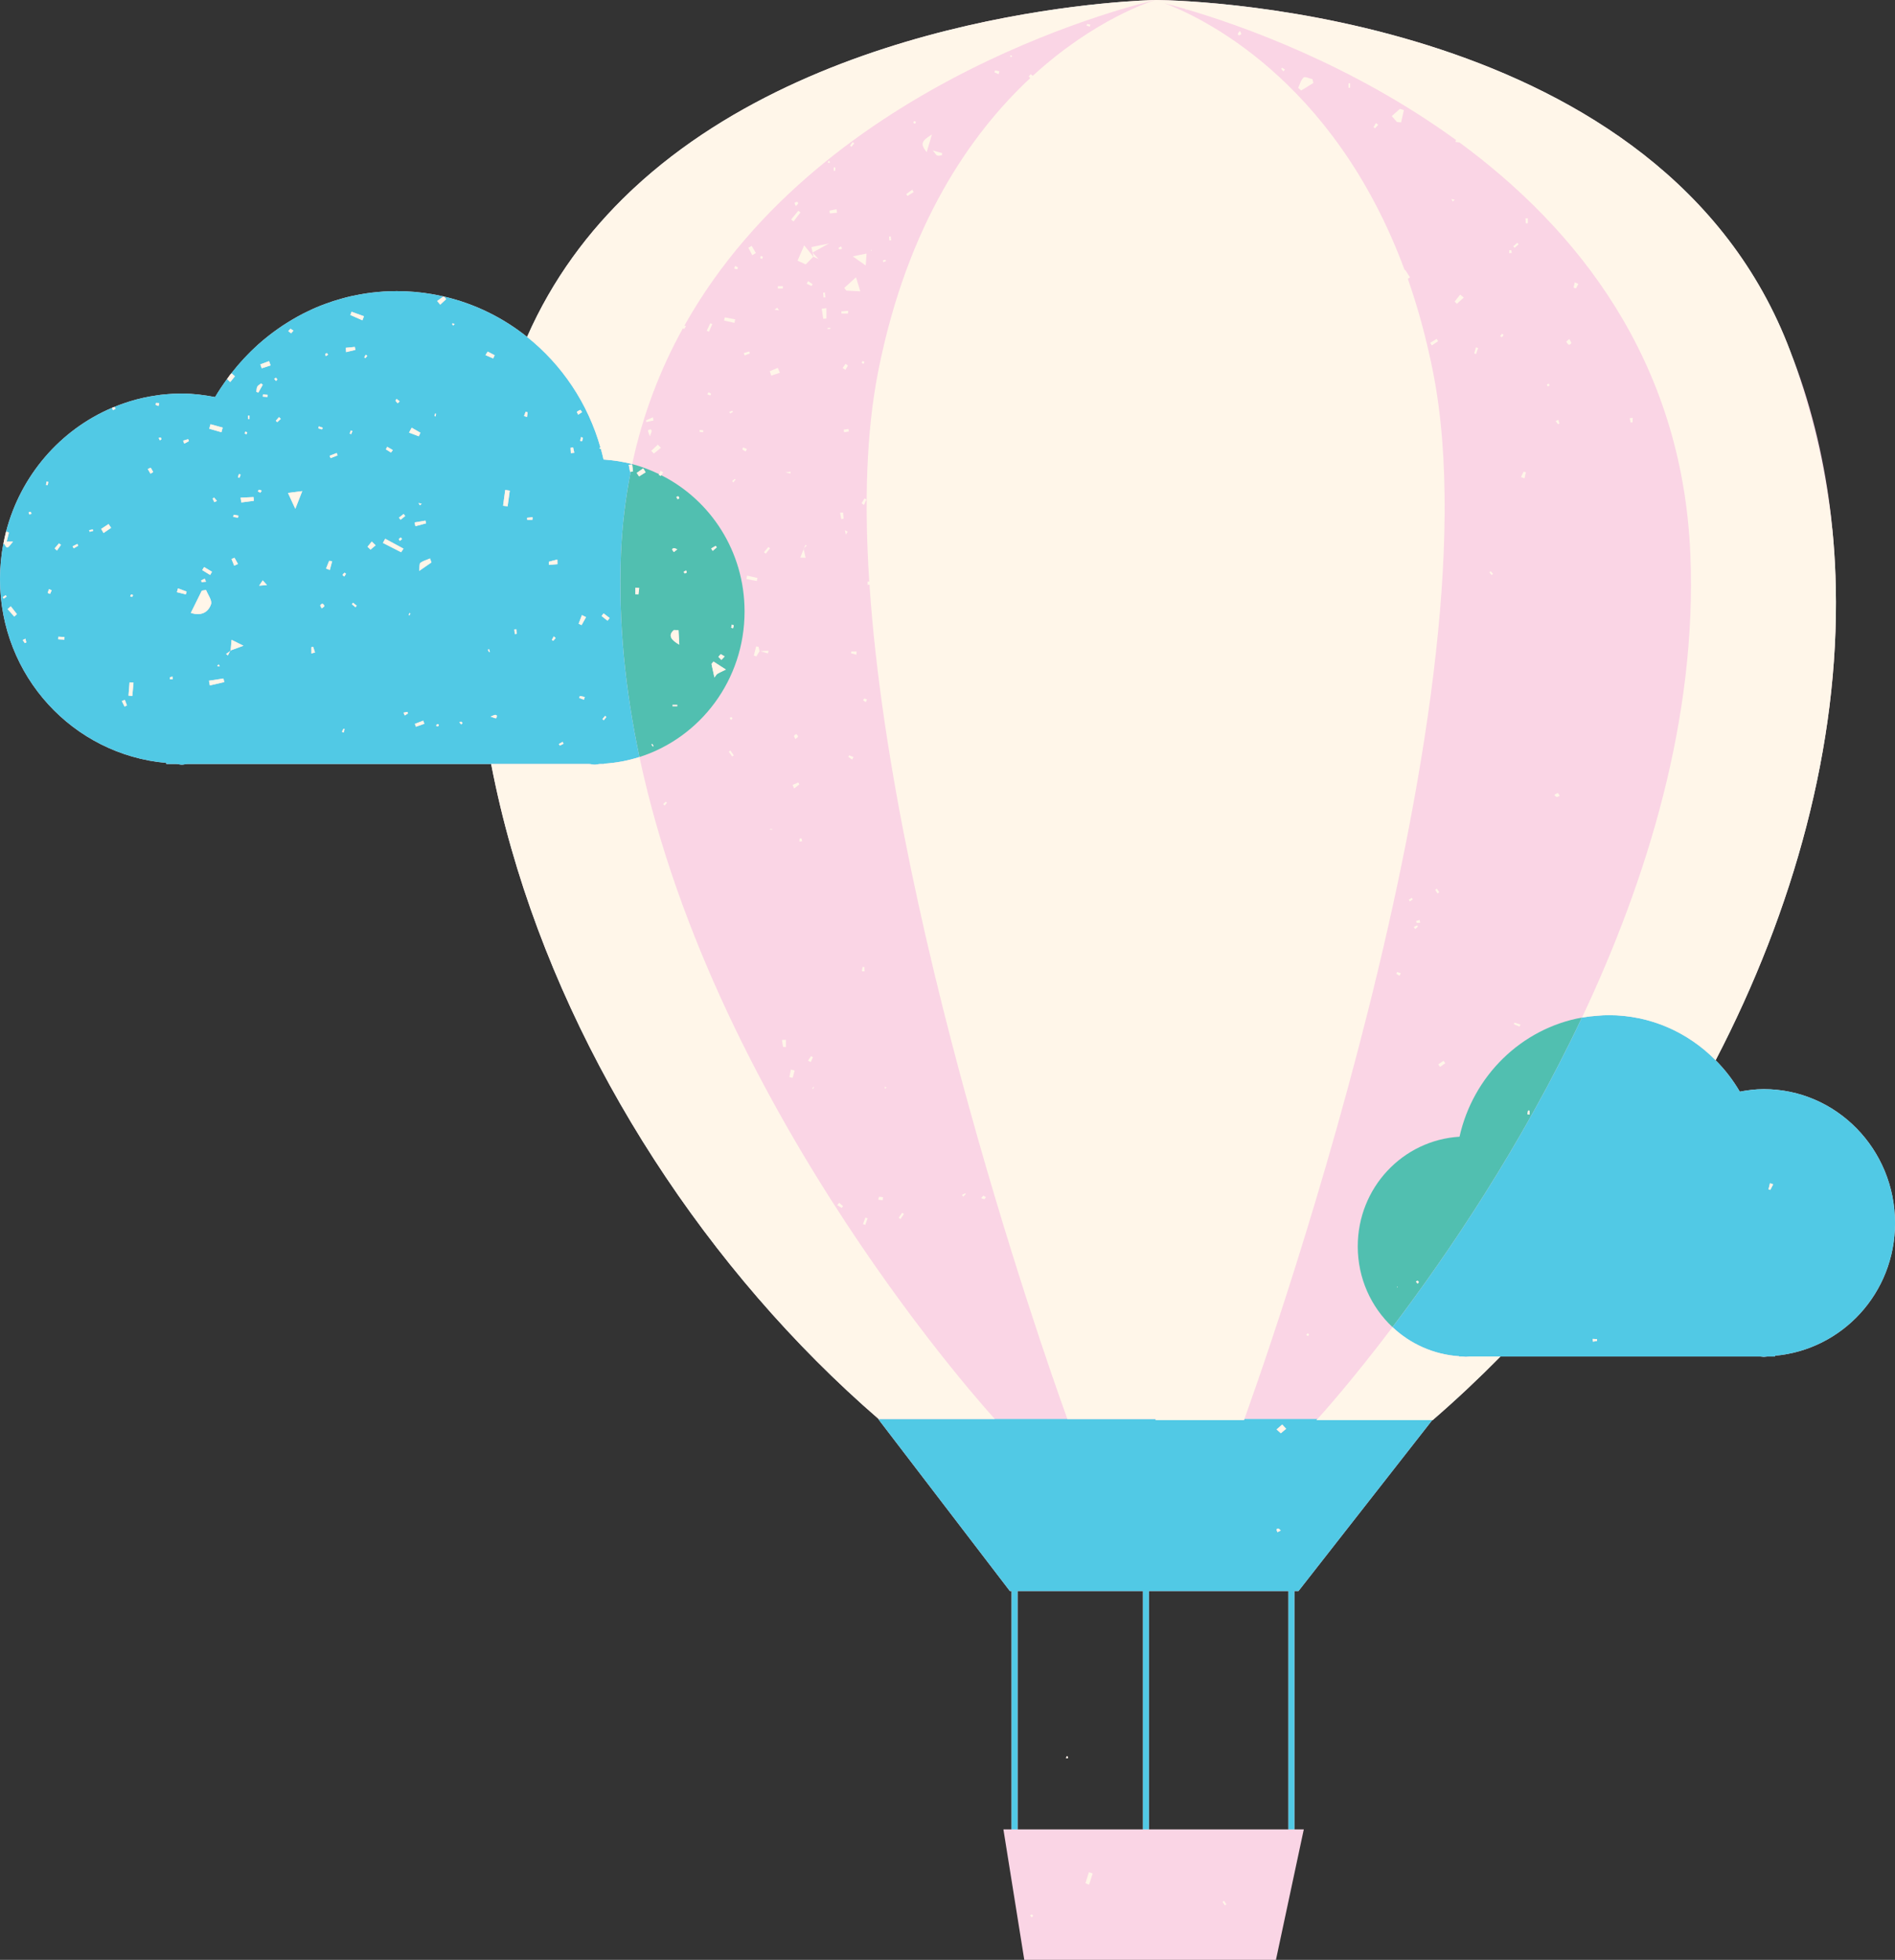
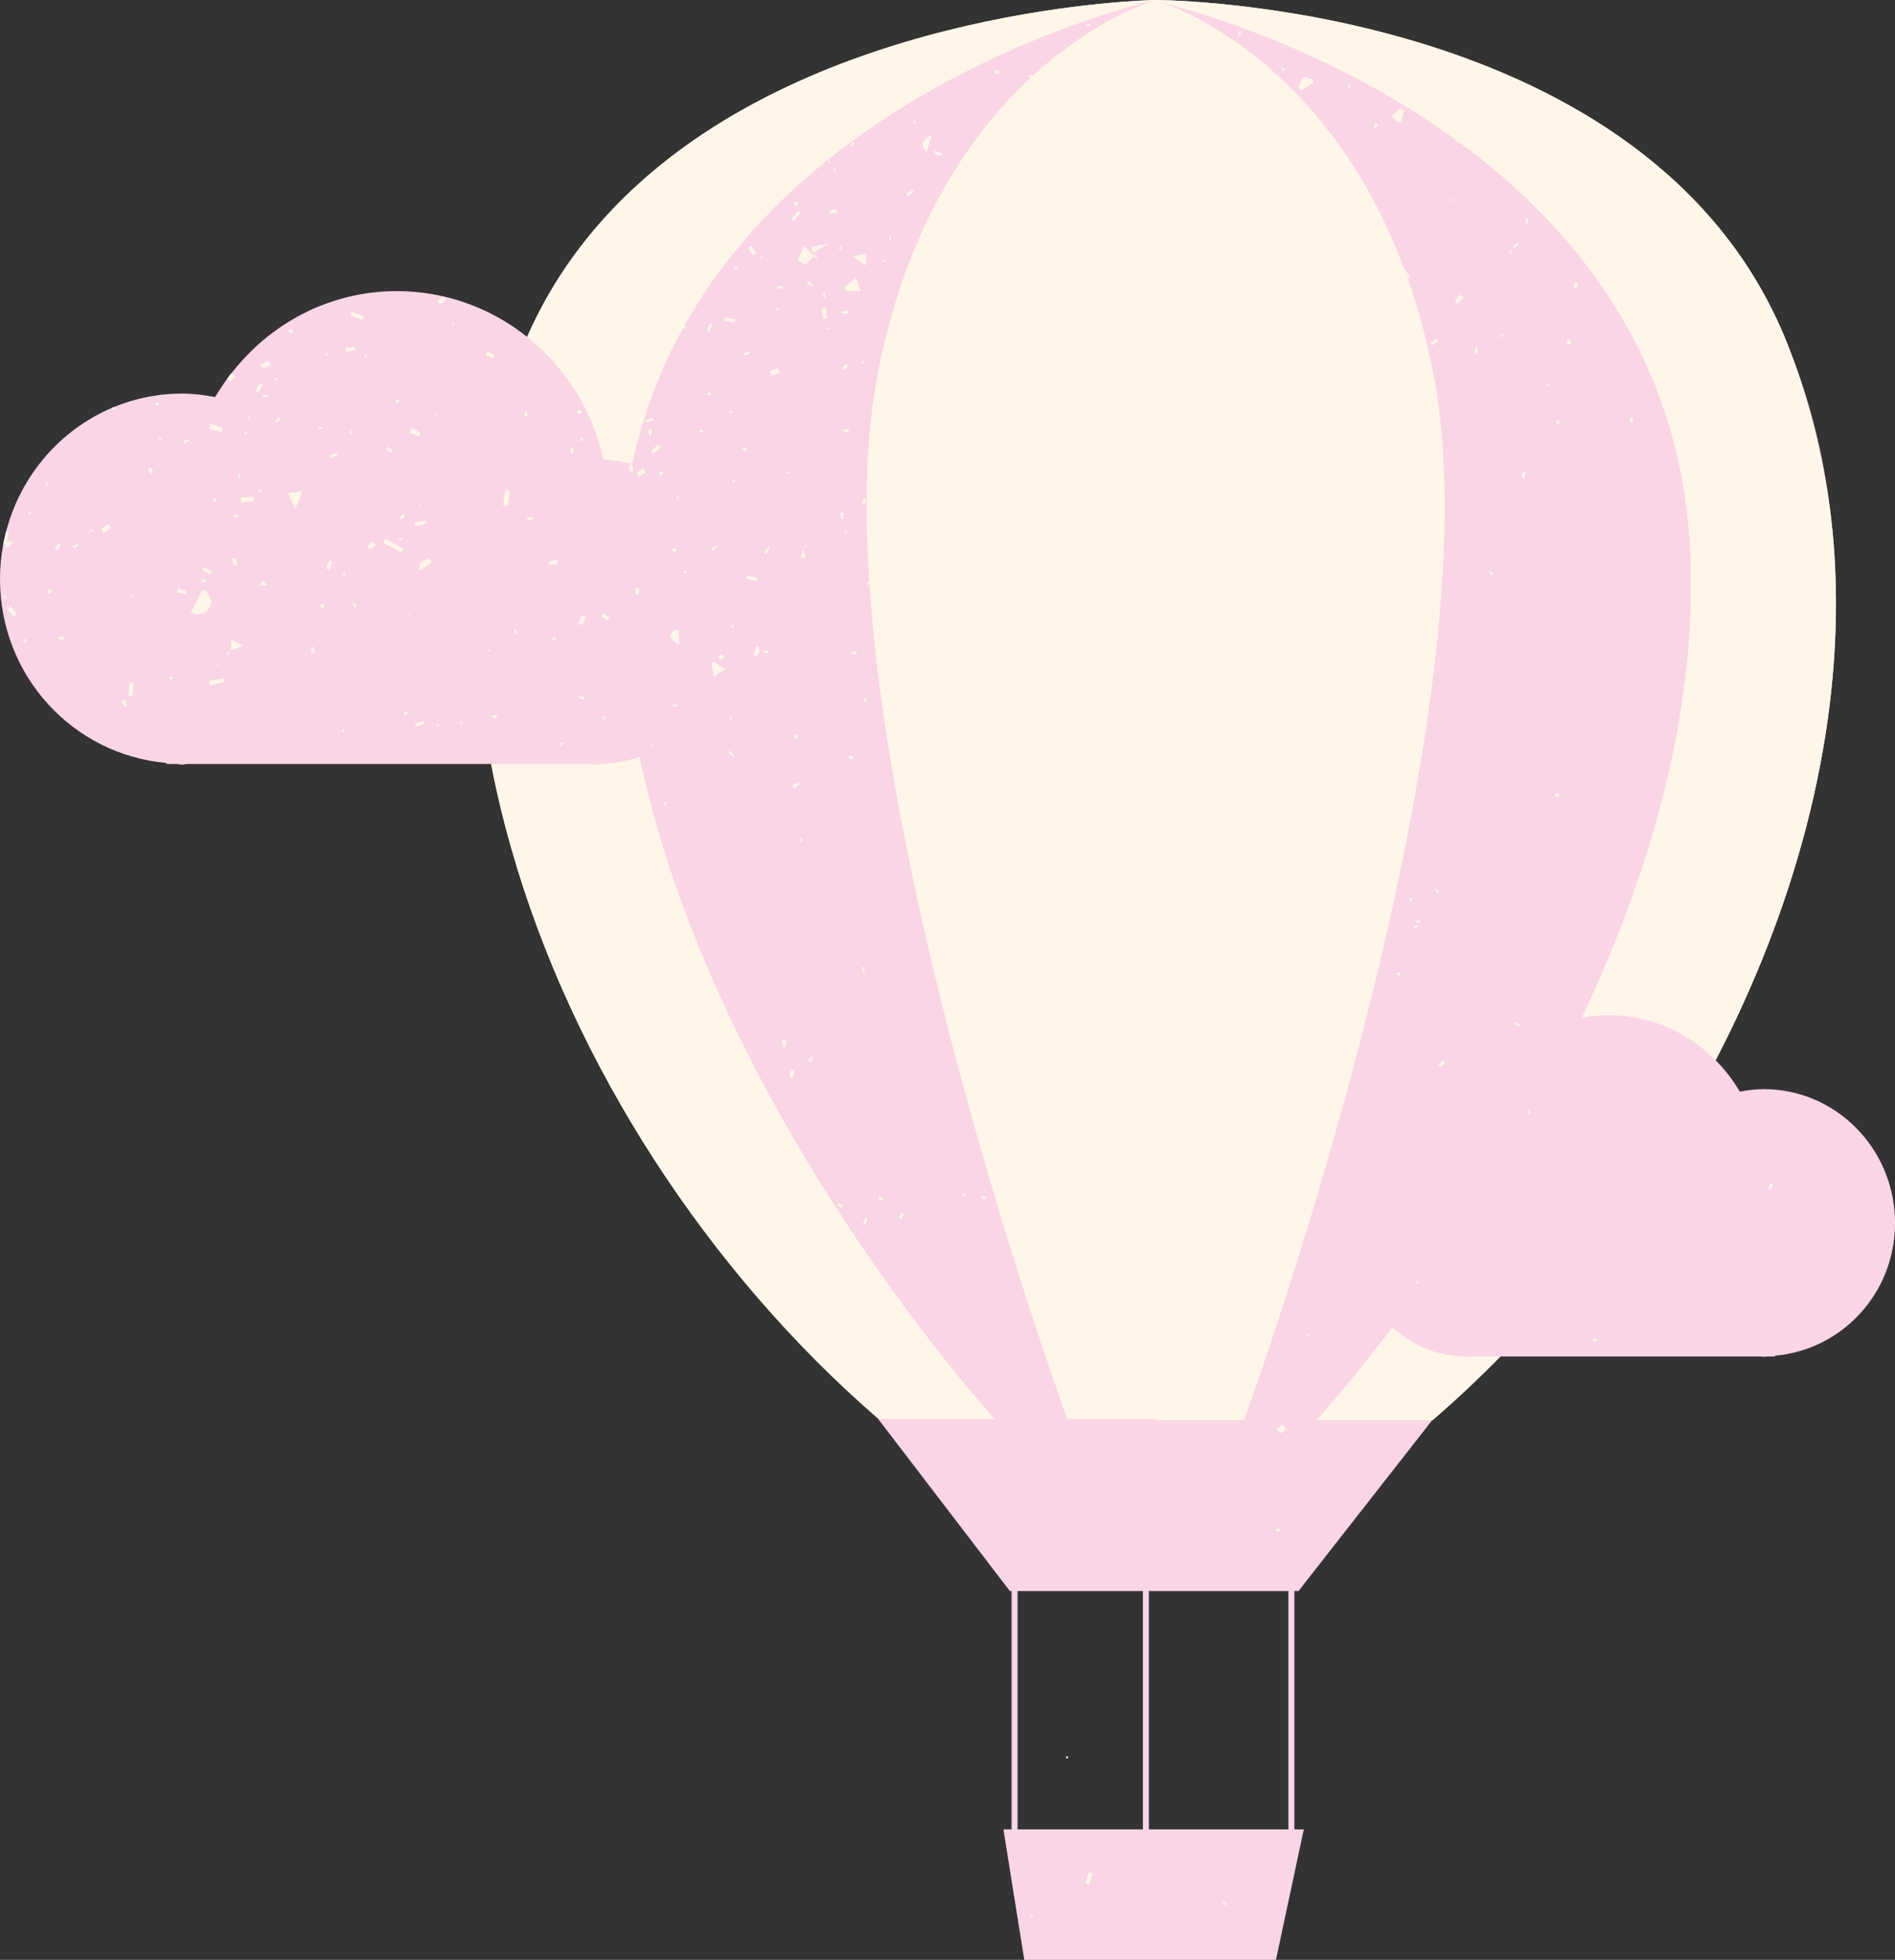
<svg xmlns="http://www.w3.org/2000/svg" fill="#000000" height="499.9" preserveAspectRatio="xMidYMid meet" version="1" viewBox="0.0 0.0 483.5 499.9" width="483.5" zoomAndPan="magnify">
  <rect x="0.0" y="0.0" width="483.5" height="499.9" fill="#333333" stroke="none" />
  <g id="change1_1">
    <path d="M272.356,447.968c0,0-0.228,0.016-0.243,0.076c-0.06,0.137-0.06,0.305-0.076,0.473 c0.152-0.016,0.319-0.047,0.486-0.047C272.478,448.303,272.432,448.136,272.356,447.968z M272.356,447.968 c0,0-0.228,0.016-0.243,0.076c-0.06,0.137-0.06,0.305-0.076,0.473c0.152-0.016,0.319-0.047,0.486-0.047 C272.478,448.303,272.432,448.136,272.356,447.968z M450.023,277.809c-2.102,0-4.127,0.258-6.121,0.639 c-1.721-2.939-3.791-5.635-6.168-8.01c19.994-38.452,31.537-80.436,30.654-120.73 c-0.076-3.898-0.275-7.766-0.594-11.619c-0.076-0.853-0.152-1.706-0.229-2.559 c-0.016-0.091-0.031-0.183-0.031-0.289c-0.074-0.837-0.166-1.675-0.258-2.513 c-0.031-0.197-0.045-0.396-0.06-0.578c-1.568-13.827-4.707-27.35-9.594-40.385 c-0.197-0.534-0.428-1.066-0.641-1.614c-0.06-0.168-0.121-0.335-0.182-0.502 C424.486,3.67,305.218,0.122,295,0c-0.016,0-0.016,0.016-0.03,0.016C294.894,0.016,294.864,0,294.864,0h-0.016 c-0.579,0.016-83.177,1.417-133.261,48.121c-0.244,0.229-0.488,0.472-0.747,0.701 c-5.345,5.071-10.31,10.644-14.756,16.827c-4.431,6.152-8.36,12.914-11.604,20.285 c-6.137-4.904-13.34-8.467-21.198-10.295c-0.031,0-0.061-0.015-0.076-0.015s-0.046-0.016-0.06-0.016 c-0.061-0.015-0.107-0.031-0.168-0.031c-0.883-0.212-1.782-0.381-2.695-0.548 c-2.938-0.503-5.97-0.776-9.046-0.776c-0.593,0-1.188,0.015-1.781,0.03c-1.036,0.03-2.071,0.091-3.091,0.198 c-1.02,0.092-2.025,0.213-3.031,0.366c-0.518,0.076-1.02,0.168-1.538,0.259c-1.539,0.274-3.045,0.609-4.523,1.035 c-1.477,0.397-2.939,0.868-4.356,1.401c-1.431,0.519-2.832,1.112-4.203,1.781c-0.913,0.427-1.812,0.884-2.695,1.371 c-0.441,0.244-0.868,0.487-1.31,0.746c-0.426,0.259-0.853,0.518-1.279,0.777 c-0.427,0.259-0.838,0.518-1.25,0.792c-0.029,0-0.045,0.014-0.045,0.03c-0.411,0.273-0.822,0.548-1.218,0.837 c-0.822,0.579-1.63,1.173-2.422,1.797c-0.898,0.701-1.766,1.432-2.619,2.193 c-2.512,2.269-4.812,4.751-6.899,7.431l-0.091,0.092c0,0,0,0-0.015,0.015c-0.045,0.046-0.091,0.106-0.137,0.152 c-0.122,0.153-0.23,0.32-0.351,0.487l-0.457,0.64c-1.081,1.492-2.117,3.016-3.046,4.599 c-2.756-0.519-5.573-0.899-8.481-0.899c-1.523,0-3.031,0.077-4.508,0.228c-0.64,0.06-1.279,0.138-1.919,0.244 c-2.315,0.32-4.568,0.823-6.761,1.493c-0.534,0.167-1.066,0.335-1.584,0.518c-0.837,0.274-1.66,0.594-2.467,0.93 c-0.091,0.03-0.198,0.076-0.29,0.106c-0.091,0.046-0.198,0.077-0.29,0.122 c-13.187,5.604-23.298,17.238-27.014,31.523c0,0,0,0,0,0.014c0,0,0,0-0.016,0c-0.259,1.02-0.487,2.056-0.685,3.106 l-0.016,0.015C0.305,141.622,0,144.637,0,147.729c0,24.746,18.701,44.786,42.441,46.872v0.274h2.634 c0.457,0.015,0.868,0.168,1.326,0.168c0.457,0,0.867-0.152,1.325-0.168h77.587 c1.386,7.203,3.106,14.391,5.147,21.532c15.685,55.051,50.208,107.923,93.714,145.536v0.016h-0.092l33.578,43.872 h0.442v60.79h-2.086l5.329,33.305h64.202l7.111-33.305h-2.406v-60.79h1.051l34.127-43.598h0.105 c5.939-5.133,11.727-10.569,17.314-16.234h66.228c0.32,0,0.625,0.092,0.943,0.092c0.336,0,0.641-0.092,0.959-0.092 h1.904v-0.197c17.133-1.509,30.625-15.975,30.625-33.821C483.511,293.112,468.511,277.809,450.023,277.809z M259.627,466.622v-60.791h31.979v60.791H259.627z M293.128,466.622v-60.791H328.73v60.791H293.128z M272.113,448.044 c-0.06,0.137-0.06,0.304-0.076,0.472c0.152-0.015,0.319-0.046,0.486-0.046c-0.045-0.167-0.091-0.335-0.167-0.502 C272.356,447.968,272.128,447.983,272.113,448.044z" fill="#fad5e5" />
  </g>
  <g id="change2_1">
-     <path d="M168.728,121.217c-0.046,0.061-0.091,0.122-0.122,0.167c-0.167-0.076-0.319-0.152-0.488-0.244 c0.031-0.06,0.046-0.121,0.077-0.182c-2.193-1.066-4.493-1.95-6.899-2.59c0,0.046-0.015,0.077-0.015,0.107 c0,0,0,0,0.015,0c0.061,0.594,0.137,1.188,0.213,1.766c-0.198,0.031-0.396,0.077-0.594,0.107 c-1.309,6.608-2.177,13.553-2.482,20.848c-0.715,17.527,1.111,34.948,4.721,51.897 c15.533-4.949,26.816-19.659,26.816-37.126C189.972,140.663,181.307,127.552,168.728,121.217z M162.88,151.643 c-0.259-0.016-0.518-0.046-0.761-0.061v-1.659c0.32,0.015,0.655,0.045,0.975,0.061 C163.018,150.531,162.957,151.079,162.88,151.643z M163.064,121.52c-0.213-0.289-0.412-0.593-0.609-0.883 c0.548-0.397,1.111-0.777,1.66-1.172c0.213,0.335,0.411,0.67,0.609,1.004 C164.175,120.82,163.611,121.17,163.064,121.52z M166.566,190.413c-0.122-0.167-0.229-0.35-0.351-0.518 c0.077-0.046,0.152-0.091,0.213-0.137c0.107,0.183,0.229,0.35,0.32,0.533 C166.749,190.292,166.626,190.368,166.566,190.413z M171.926,139.81c0.274,0.015,0.549,0.183,0.884,0.305 c-0.563,0.456-0.715,0.578-0.868,0.7c-0.167-0.214-0.35-0.427-0.472-0.67 C171.455,140.099,171.774,139.794,171.926,139.81z M172.794,180.134h-1.188v-0.335h1.188V180.134z M171.957,160.703 c0.381,0,0.777,0.016,1.158,0.016c0.076,1.233,0.137,2.467,0.198,3.715 C171.333,163.292,170.282,162.104,171.957,160.703z M172.886,127.353c-0.091-0.198-0.199-0.396-0.319-0.593 c0.182-0.06,0.396-0.213,0.502-0.152c0.138,0.061,0.168,0.304,0.259,0.487 C173.175,127.186,173.039,127.277,172.886,127.353z M174.728,146.282c-0.122-0.152-0.229-0.289-0.335-0.411 c0.228-0.122,0.441-0.244,0.654-0.366c0.061,0.169,0.213,0.397,0.153,0.519 C175.155,146.145,174.896,146.206,174.728,146.282z M183.895,166.84c0.32,0.198,0.655,0.396,0.99,0.595 c-0.274,0.304-0.548,0.608-0.822,0.898c-0.259-0.26-0.517-0.518-0.776-0.792 C183.485,167.312,183.682,167.084,183.895,166.84z M182.602,139.231c0.091,0.122,0.183,0.259,0.274,0.396 c-0.35,0.289-0.7,0.594-1.051,0.883c-0.122-0.198-0.243-0.411-0.366-0.609 C181.84,139.673,182.221,139.46,182.602,139.231z M183.013,171.895c-0.229,0.138-0.351,0.427-0.731,0.914 c-0.29-1.31-0.518-2.376-0.747-3.441c0.169-0.213,0.336-0.411,0.503-0.625c0.869,0.564,1.736,1.112,3.168,2.041 C183.865,171.454,183.408,171.637,183.013,171.895z M186.56,160.125c0.046-0.274,0.092-0.533,0.137-0.807 c0.183,0.061,0.502,0.137,0.502,0.198c0,0.243-0.106,0.486-0.168,0.731 C186.865,160.215,186.713,160.17,186.56,160.125z" fill="#51bfb0" />
-   </g>
+     </g>
  <g id="change2_2">
-     <path d="M372.39,289.944c-14.467,0.868-25.965,12.99-25.965,27.975 c0,8.161,3.412,15.487,8.863,20.589c13.902-18.335,32.832-46.111,48.334-78.959 C388.166,262.336,375.847,274.427,372.39,289.944z M356.416,328.32l0.076-0.168l0.123,0.168H356.416z M361.699,327.437c-0.15-0.183-0.289-0.365-0.441-0.548c0.17-0.061,0.32-0.213,0.457-0.198 c0.107,0,0.199,0.229,0.289,0.351C361.898,327.178,361.806,327.3,361.699,327.437z M389.689,284.188 c0.06-0.305,0.139-0.608,0.199-0.914c0.121,0.017,0.258,0.03,0.381,0.03v0.99 C390.07,284.265,389.873,284.219,389.689,284.188z" fill="#51bfb0" />
-   </g>
+     </g>
  <g id="change3_1">
-     <path d="M335.888,362.233c0,0,0.107-0.107,0.26-0.274h-18.654c-0.062,0.167-0.107,0.274-0.107,0.274 h-22.523v-0.274h-70.781l33.578,43.872h0.442v60.79h1.523v-60.79h31.979v60.79h1.523v-60.79H328.73v60.79h1.523v-60.79 h1.051l34.127-43.598H335.888z M325.945,390.816c-0.092-0.244-0.229-0.457-0.244-0.685c0-0.092,0.32-0.29,0.457-0.244 c0.182,0.047,0.334,0.26,0.623,0.502C326.386,390.588,326.158,390.694,325.945,390.816z M326.796,365.582 c-0.365-0.319-0.715-0.654-1.08-0.974c0.473-0.427,0.959-0.838,1.432-1.249c0.334,0.351,0.668,0.717,1.004,1.081 C327.71,364.821,327.253,365.202,326.796,365.582z M58.736,95.557c-0.122,0.153-0.23,0.32-0.351,0.487 c0.168-0.213,0.32-0.426,0.487-0.639C58.827,95.451,58.781,95.511,58.736,95.557z M158.434,141.196 c0.305-7.295,1.173-14.239,2.482-20.848c-0.045,0-0.091,0.015-0.151,0.015c-0.107-0.594-0.229-1.188-0.351-1.797 l0.868-0.091c0-0.03,0.015-0.06,0.015-0.107c-2.36-0.608-4.797-0.989-7.31-1.156 c-0.197-0.899-0.426-1.783-0.669-2.681c-0.137-0.061-0.275-0.122-0.397-0.183c0-0.015,0.076-0.198,0.091-0.198 c0.077,0.016,0.138,0.046,0.213,0.077c-3.198-11.346-9.853-21.213-18.746-28.294 c-6.137-4.904-13.34-8.467-21.198-10.295c0.183,0.229,0.366,0.458,0.548,0.67 c-0.503,0.473-1.005,0.93-1.508,1.402c-0.259-0.305-0.518-0.625-0.777-0.929c0.533-0.396,1.066-0.776,1.6-1.173 c-0.061-0.015-0.107-0.031-0.168-0.031c-0.883-0.212-1.782-0.381-2.695-0.548 c-2.938-0.503-5.97-0.776-9.046-0.776c-0.594,0-1.188,0.015-1.782,0.03c-1.035,0.03-2.071,0.091-3.091,0.198 c-1.02,0.092-2.025,0.213-3.031,0.366c-0.518,0.076-1.02,0.168-1.538,0.259c-1.539,0.274-3.045,0.609-4.523,1.035 c-1.477,0.397-2.939,0.868-4.356,1.401c-1.431,0.518-2.832,1.112-4.203,1.781c-0.913,0.427-1.812,0.883-2.695,1.371 c-0.44,0.243-0.868,0.487-1.31,0.746c-0.426,0.258-0.852,0.517-1.279,0.777 c-0.427,0.258-0.838,0.517-1.25,0.791c-0.029,0-0.045,0.015-0.045,0.03c-0.411,0.274-0.822,0.548-1.218,0.837 c-0.822,0.579-1.63,1.173-2.422,1.797c-0.898,0.701-1.766,1.432-2.619,2.193c-2.543,2.269-4.888,4.797-6.99,7.523 l0.183-0.183c0.289,0.258,0.578,0.517,0.869,0.777c-0.397,0.487-0.792,0.974-1.189,1.461 c-0.274-0.259-0.548-0.502-0.822-0.761c-1.081,1.492-2.117,3.016-3.046,4.599 c-2.756-0.518-5.573-0.899-8.481-0.899c-1.522,0-3.031,0.077-4.508,0.229c-0.639,0.06-1.279,0.138-1.919,0.244 c-2.315,0.32-4.569,0.823-6.761,1.493c-0.534,0.167-1.066,0.335-1.584,0.518c-0.837,0.274-1.66,0.594-2.467,0.93 c0.122,0.136,0.244,0.289,0.351,0.441c-0.229,0.137-0.458,0.274-0.685,0.396c-0.077-0.198-0.168-0.411-0.245-0.609 c-13.187,5.604-23.298,17.238-27.014,31.523c0.228,0.106,0.472,0.197,0.7,0.304 c-0.183,0.761-0.381,1.538-0.565,2.3h1.615c-1.492,1.888-1.492,1.888-2.238,0.562 c-0.077,0-0.152-0.015-0.229-0.03C0.305,141.622,0,144.637,0,147.729c0,24.746,18.701,44.786,42.441,46.872v0.274 h2.634c0.457,0.015,0.868,0.168,1.326,0.168c0.457,0,0.867-0.152,1.325-0.168h102.637 c0.457,0.015,0.898,0.168,1.355,0.168c0.472,0,0.914-0.152,1.371-0.168h1.035v-0.091 c3.122-0.183,6.152-0.777,9.031-1.691C159.545,176.144,157.719,158.723,158.434,141.196z M0.944,152.708 c-0.076-0.137-0.168-0.259-0.259-0.38c0.259-0.168,0.518-0.335,0.761-0.519c0.092,0.122,0.168,0.244,0.244,0.366 C1.447,152.357,1.188,152.525,0.944,152.708z M3.64,157.277c-0.564-0.64-1.127-1.279-1.69-1.919 c0.258-0.228,0.533-0.472,0.792-0.716c0.532,0.671,1.065,1.356,1.583,2.011 C4.096,156.866,3.868,157.064,3.64,157.277z M6.335,164.038c-0.183-0.259-0.366-0.518-0.548-0.777 c0.228-0.122,0.457-0.244,0.7-0.35c0.077,0.32,0.153,0.625,0.229,0.944 C6.594,163.917,6.457,163.977,6.335,164.038z M7.522,131.206c-0.121-0.06-0.151-0.319-0.229-0.487 c0.168-0.076,0.397-0.229,0.488-0.167c0.137,0.076,0.182,0.319,0.259,0.486 C7.858,131.1,7.644,131.251,7.522,131.206z M11.726,123.668c0.06-0.274,0.122-0.564,0.168-0.838 c0.152,0.03,0.289,0.061,0.427,0.092c-0.061,0.273-0.122,0.548-0.168,0.837 C12.001,123.729,11.878,123.699,11.726,123.668z M12.776,151.49c-0.197-0.075-0.411-0.168-0.608-0.258 c0.106-0.32,0.213-0.64,0.319-0.96c0.229,0.091,0.472,0.198,0.701,0.289 C13.051,150.881,12.914,151.186,12.776,151.49z M13.949,139.871c0.365-0.427,0.731-0.853,1.097-1.279 c0.168,0.121,0.35,0.258,0.518,0.381c-0.35,0.487-0.685,0.973-1.036,1.461 C14.345,140.252,14.147,140.054,13.949,139.871z M16.416,163.155c-0.519-0.031-1.036-0.061-1.569-0.092 c0.015-0.213,0.03-0.441,0.03-0.655c0.534,0.03,1.05,0.061,1.584,0.077 C16.447,162.713,16.432,162.927,16.416,163.155z M18.807,139.871c-0.092-0.167-0.183-0.35-0.29-0.518 c0.411-0.199,0.807-0.397,1.218-0.609c0.077,0.152,0.153,0.304,0.23,0.457 C19.584,139.43,19.188,139.657,18.807,139.871z M22.858,135.653c-0.031-0.153-0.061-0.289-0.107-0.441 c0.319-0.061,0.625-0.107,0.929-0.168c0.03,0.122,0.061,0.243,0.076,0.381 C23.467,135.5,23.162,135.577,22.858,135.653z M26.421,135.958c-0.197-0.351-0.396-0.701-0.609-1.051 c0.64-0.411,1.264-0.822,1.888-1.233c0.229,0.32,0.427,0.64,0.655,0.96 C27.716,135.074,27.061,135.516,26.421,135.958z M33.502,151.627c0.091-0.06,0.289,0.091,0.442,0.168 c-0.061,0.152-0.107,0.411-0.213,0.441c-0.152,0.045-0.335-0.091-0.518-0.152 C33.304,151.917,33.365,151.703,33.502,151.627z M31.781,180.226c-0.228-0.472-0.472-0.944-0.7-1.417 c0.259-0.091,0.518-0.198,0.776-0.289c0.168,0.472,0.35,0.944,0.533,1.417 C32.193,180.043,31.98,180.134,31.781,180.226z M33.761,177.515c-0.319-0.03-0.64-0.06-0.974-0.076 c0.091-1.126,0.183-2.269,0.273-3.396c0.336,0.03,0.67,0.061,1.005,0.076 C33.959,175.246,33.868,176.373,33.761,177.515z M38.39,120.82c-0.229-0.396-0.456-0.792-0.685-1.188 c0.243-0.106,0.502-0.213,0.746-0.336c0.229,0.366,0.458,0.717,0.625,1.097 C39.076,120.455,38.634,120.683,38.39,120.82z M39.7,103.263c0.045-0.153,0.076-0.305,0.106-0.473 c0.274,0.03,0.548,0.046,0.823,0.061c-0.061,0.244-0.123,0.472-0.183,0.716 C40.202,103.476,39.959,103.369,39.7,103.263z M40.797,112.323c-0.107-0.198-0.214-0.396-0.32-0.594 c0.168-0.061,0.366-0.183,0.502-0.137c0.107,0.03,0.153,0.273,0.229,0.441 C41.071,112.125,40.934,112.216,40.797,112.323z M43.324,173.267v-0.518c0.229-0.061,0.457-0.106,0.685-0.168 c0.031,0.229,0.046,0.457,0.061,0.685H43.324L43.324,173.267z M63.654,105.988v0.883h-0.35v-0.883H63.654z M63.091,110.298c-0.076,0.168-0.153,0.319-0.213,0.487c-0.168-0.076-0.335-0.152-0.487-0.229 c0.076-0.168,0.167-0.335,0.244-0.487C62.786,110.145,62.938,110.222,63.091,110.298z M61.401,121.064 c-0.107,0.274-0.214,0.548-0.305,0.822c-0.137-0.045-0.259-0.091-0.396-0.122c0.091-0.289,0.167-0.564,0.259-0.853 C61.096,120.972,61.248,121.019,61.401,121.064z M59.588,131.298c0.411,0.076,0.821,0.137,1.233,0.213 c-0.03,0.183-0.061,0.366-0.091,0.548c-0.411-0.077-0.822-0.138-1.233-0.213 C59.527,131.663,59.558,131.496,59.588,131.298z M59.831,142.261c0.289,0.534,0.594,1.066,0.884,1.6 c-0.32,0.137-0.64,0.289-0.96,0.426c-0.229-0.564-0.457-1.127-0.685-1.69 C59.329,142.49,59.573,142.383,59.831,142.261z M53.709,108.211c1.036,0.275,2.072,0.564,3.107,0.853 c-0.106,0.396-0.213,0.792-0.32,1.188c-1.036-0.289-2.07-0.594-3.106-0.898 C53.498,108.973,53.603,108.592,53.709,108.211z M56.055,169.947c-0.167,0.015-0.335,0.045-0.487,0.03 c-0.046,0-0.122-0.198-0.107-0.229c0.107-0.106,0.26-0.183,0.38-0.259 C55.903,169.642,55.979,169.794,56.055,169.947z M55.355,127.78c-0.229,0.106-0.442,0.198-0.669,0.304 c-0.137-0.304-0.29-0.609-0.442-0.913c0.122-0.091,0.244-0.183,0.38-0.26 C54.867,127.201,55.096,127.491,55.355,127.78z M52.081,144.637c0.669,0.397,1.339,0.808,2.009,1.204 c-0.152,0.273-0.304,0.548-0.472,0.822c-0.67-0.411-1.34-0.822-2.024-1.248 C51.761,145.154,51.928,144.897,52.081,144.637z M52.217,147.607c0.122,0.259,0.229,0.518,0.351,0.762 c-0.381,0.045-0.746,0.076-1.127,0.122c-0.031-0.152-0.061-0.305-0.107-0.457 C51.639,147.897,51.928,147.76,52.217,147.607z M47.406,151.612c-0.761-0.183-1.508-0.381-2.269-0.564 c0.091-0.32,0.183-0.655,0.274-0.975c0.731,0.274,1.461,0.548,2.208,0.822 C47.543,151.14,47.466,151.368,47.406,151.612z M47.009,113.161c-0.091-0.244-0.197-0.502-0.289-0.761 c0.426-0.122,0.853-0.244,1.279-0.381c0.076,0.183,0.137,0.351,0.213,0.502 C47.816,112.749,47.406,112.947,47.009,113.161z M48.685,156.333c1.036-2.101,1.919-3.883,2.802-5.665 c0.351-0.077,0.716-0.137,1.081-0.198c0.472,1.233,1.599,2.679,1.279,3.639 C53.146,156.195,51.334,157.201,48.685,156.333z M53.542,174.835c-0.076-0.396-0.152-0.807-0.228-1.204 c1.233-0.197,2.467-0.38,3.7-0.564c0.077,0.305,0.138,0.609,0.213,0.914 C55.994,174.272,54.761,174.56,53.542,174.835z M58.842,165.911c-0.015,0.031-0.015,0.061-0.015,0.092 c-0.046,0.03-0.091,0.06-0.138,0.091c-0.183,0.365-0.365,0.731-0.548,1.097 c-0.168-0.137-0.32-0.259-0.457-0.381c0.335-0.244,0.67-0.472,1.004-0.716c0.016-0.045,0.046-0.106,0.077-0.151 C58.781,165.926,58.812,165.926,58.842,165.911c0.061-0.746,0.137-1.508,0.244-2.711 c0.99,0.488,1.674,0.822,3.03,1.508C60.548,165.287,59.679,165.592,58.842,165.911z M61.568,128.161 c-0.061-0.412-0.122-0.808-0.183-1.219c1.097-0.061,2.208-0.106,3.304-0.152c0.016,0.32,0.047,0.64,0.061,0.96 C63.7,127.886,62.634,128.023,61.568,128.161z M65.664,98.603c0.183-0.335,0.625-0.533,0.959-0.807 c0.138,0.121,0.275,0.243,0.412,0.35c-0.365,0.654-0.731,1.309-1.112,1.979c-0.167-0.06-0.335-0.106-0.518-0.167 C65.481,99.501,65.451,98.983,65.664,98.603z M66.075,124.917c0.229,0,0.442,0.137,0.701,0.229 c-0.168,0.243-0.289,0.518-0.35,0.518c-0.213-0.076-0.426-0.213-0.64-0.335 C65.892,125.191,65.984,124.917,66.075,124.917z M66.121,149.389c0.457-0.67,0.685-1.02,0.914-1.355 c0.274,0.32,0.548,0.625,1.081,1.203C67.324,149.297,66.974,149.312,66.121,149.389z M68.268,101.252 c-0.412-0.03-0.807-0.046-1.218-0.076c0.015-0.183,0.031-0.381,0.045-0.564c0.397,0.03,0.792,0.077,1.203,0.107 C68.284,100.887,68.268,101.069,68.268,101.252z M66.776,93.942c-0.122-0.335-0.229-0.669-0.35-1.004 c0.747-0.275,1.477-0.549,2.223-0.823c0.137,0.365,0.259,0.731,0.397,1.096 C68.284,93.455,67.537,93.7,66.776,93.942z M70.415,96.394c0.137,0.031,0.228,0.26,0.35,0.412 c-0.122,0.122-0.244,0.259-0.35,0.38c-0.152-0.183-0.305-0.38-0.458-0.563 C70.111,96.532,70.293,96.365,70.415,96.394z M70.751,107.679c-0.122-0.123-0.243-0.229-0.381-0.351 c0.274-0.32,0.548-0.625,0.807-0.928c0.152,0.152,0.305,0.289,0.472,0.441 C71.344,107.115,71.055,107.405,70.751,107.679z M74.101,83.846c0.259,0.168,0.518,0.32,0.762,0.488 c-0.198,0.229-0.381,0.457-0.579,0.685c-0.244-0.183-0.488-0.366-0.731-0.548 C73.751,84.258,73.918,84.06,74.101,83.846z M75.349,129.79c-0.807-1.751-1.248-2.68-1.873-4.051 c1.233-0.167,2.162-0.289,3.64-0.471C76.477,126.897,76.08,127.933,75.349,129.79z M79.445,166.688v-1.614 c0.153-0.015,0.305-0.045,0.458-0.075c0.152,0.471,0.304,0.944,0.472,1.431 C79.978,166.535,79.795,166.596,79.445,166.688z M81.364,108.759c0.32,0.107,0.64,0.229,0.975,0.335 c-0.061,0.152-0.107,0.29-0.153,0.442c-0.335-0.092-0.655-0.183-0.99-0.29 C81.258,109.08,81.304,108.927,81.364,108.759z M82.08,155.19c-0.168-0.335-0.381-0.594-0.35-0.807 c0.031-0.168,0.427-0.426,0.579-0.38c0.198,0.076,0.472,0.426,0.442,0.594 C82.705,154.794,82.37,154.947,82.08,155.19z M82.994,90.333c0.03-0.121,0.244-0.197,0.396-0.289 c0.106,0.138,0.213,0.274,0.32,0.427c-0.183,0.123-0.381,0.244-0.564,0.365 C83.085,90.668,82.963,90.486,82.994,90.333z M84.151,145.384l-0.959-0.366c0.273-0.67,0.532-1.34,0.791-1.964 c0.38,0.03,0.579,0.06,0.761,0.091C84.547,143.891,84.349,144.637,84.151,145.384z M84.349,116.861 c-0.076-0.199-0.167-0.411-0.244-0.609c0.594-0.243,1.203-0.472,1.797-0.701c0.076,0.199,0.168,0.412,0.244,0.61 C85.552,116.39,84.958,116.632,84.349,116.861z M87.699,186.85c-0.152-0.077-0.319-0.122-0.472-0.198 c0.137-0.259,0.274-0.533,0.426-0.792c0.016,0,0.259,0.092,0.259,0.107 C87.851,186.27,87.775,186.56,87.699,186.85z M87.821,147.058c-0.198-0.182-0.426-0.35-0.426-0.411 c0.122-0.213,0.289-0.411,0.487-0.549c0.046-0.045,0.411,0.244,0.397,0.274 C88.156,146.618,87.989,146.815,87.821,147.058z M88.232,88.72c0.761-0.076,1.522-0.152,2.299-0.229 c0.045,0.259,0.092,0.502,0.137,0.761c-0.792,0.183-1.569,0.366-2.36,0.564 C88.278,89.451,88.248,89.085,88.232,88.72z M89.223,110.602c0.106-0.273,0.198-0.532,0.289-0.807 c0.137,0.045,0.273,0.106,0.411,0.168c-0.107,0.259-0.229,0.518-0.335,0.777 C89.466,110.71,89.344,110.648,89.223,110.602z M90.699,154.886c-0.304-0.259-0.609-0.518-0.914-0.761 c0.091-0.137,0.199-0.259,0.289-0.381c0.321,0.244,0.625,0.488,0.944,0.747 C90.913,154.612,90.807,154.749,90.699,154.886z M92.466,81.699c-1.036-0.457-2.056-0.914-3.076-1.355 c0.106-0.275,0.213-0.548,0.319-0.823l3.152,1.143C92.725,81.014,92.588,81.364,92.466,81.699z M93.242,91.355 c-0.106-0.061-0.197-0.123-0.304-0.169c0.122-0.243,0.243-0.472,0.35-0.7c0.153,0.091,0.29,0.183,0.426,0.259 C93.562,90.943,93.41,91.156,93.242,91.355z M94.537,140.191c-0.259-0.245-0.502-0.487-0.761-0.731 c0.366-0.442,0.716-0.883,1.081-1.325c0.335,0.319,0.655,0.64,0.989,0.96 C95.405,139.46,94.963,139.825,94.537,140.191z M105.044,109.095c0.747,0.427,1.478,0.854,2.223,1.279 c-0.137,0.305-0.273,0.609-0.411,0.914c-0.837-0.319-1.659-0.625-2.497-0.944 C104.587,109.932,104.816,109.506,105.044,109.095z M107.603,128.481c-0.152,0.137-0.305,0.273-0.457,0.411 c-0.092-0.152-0.183-0.289-0.366-0.579C107.13,128.373,107.374,128.435,107.603,128.481z M103.384,131.617 c-0.381,0.32-0.776,0.64-1.172,0.96c-0.137-0.168-0.29-0.35-0.426-0.533c0.396-0.305,0.792-0.625,1.203-0.944 C103.126,131.268,103.262,131.435,103.384,131.617z M102.593,137.51c-0.198,0.153-0.396,0.306-0.595,0.458 c-0.076-0.168-0.243-0.351-0.198-0.473c0.03-0.152,0.259-0.243,0.472-0.411 C102.379,137.236,102.486,137.374,102.593,137.51z M101.191,101.754c0.274,0.213,0.533,0.411,0.807,0.625 c-0.182,0.167-0.35,0.335-0.532,0.487c-0.198-0.213-0.427-0.426-0.548-0.67 C100.872,102.121,101.085,101.907,101.191,101.754z M98.801,113.967c0.487,0.274,0.959,0.564,1.431,0.838 c-0.152,0.213-0.319,0.426-0.472,0.624c-0.442-0.273-0.869-0.548-1.31-0.821 C98.572,114.394,98.694,114.181,98.801,113.967z M97.704,138.485c0.183-0.351,0.381-0.715,0.579-1.066 c1.569,0.837,3.123,1.69,4.675,2.527c-0.198,0.306-0.411,0.609-0.609,0.914 C100.795,140.069,99.258,139.277,97.704,138.485z M103.278,182.494c-0.107-0.243-0.213-0.487-0.32-0.715 c0.32-0.061,0.655-0.122,0.99-0.198c0.045,0.136,0.106,0.258,0.153,0.395 C103.826,182.144,103.552,182.312,103.278,182.494z M104.481,156.957c-0.061-0.045-0.199-0.091-0.199-0.091 c0.046-0.169,0.122-0.336,0.183-0.503c0.076,0.031,0.168,0.061,0.244,0.107 C104.633,156.622,104.557,156.79,104.481,156.957z M108.546,132.79c0.061,0.229,0.107,0.457,0.168,0.701 c-0.897,0.228-1.812,0.487-2.726,0.731c-0.076-0.32-0.137-0.639-0.213-0.959 C106.689,133.11,107.618,132.941,108.546,132.79z M106.125,185.373c-0.091-0.245-0.182-0.487-0.274-0.731 c0.701-0.274,1.416-0.564,2.132-0.822c0.091,0.259,0.198,0.518,0.289,0.791 C107.558,184.856,106.841,185.114,106.125,185.373z M106.948,145.627c0.138-1.02,0.015-1.842,0.319-2.055 c0.701-0.533,1.63-0.761,2.452-1.127c0.122,0.335,0.243,0.67,0.365,1.02 C109.231,144.059,108.364,144.652,106.948,145.627z M110.892,106.155c0.015-0.213,0.061-0.441,0.092-0.654 c0.09,0.015,0.182,0.03,0.273,0.045c-0.045,0.229-0.076,0.457-0.106,0.67 C111.06,106.202,110.892,106.171,110.892,106.155z M111.73,185.297c-0.122,0.045-0.305-0.122-0.472-0.183 c0.091-0.153,0.183-0.29,0.274-0.426c0.152,0.06,0.304,0.106,0.472,0.168 C111.913,185.007,111.851,185.236,111.73,185.297z M115.658,83.04c-0.106-0.122-0.229-0.229-0.305-0.366 c0-0.045,0.107-0.198,0.138-0.198c0.167,0.031,0.32,0.091,0.502,0.153 C115.872,82.766,115.765,82.902,115.658,83.04z M117.638,184.778c-0.137-0.182-0.29-0.381-0.426-0.562 c0.167-0.046,0.35-0.169,0.502-0.122c0.122,0.045,0.198,0.243,0.304,0.396 C117.896,184.581,117.775,184.688,117.638,184.778z M124.43,89.679c0.594,0.304,1.188,0.624,1.782,0.928 c-0.122,0.275-0.244,0.548-0.38,0.823c-0.655-0.289-1.31-0.579-1.964-0.853 C124.049,90.273,124.231,89.983,124.43,89.679z M124.81,166.368c-0.121-0.213-0.243-0.425-0.35-0.639 c0.107-0.046,0.213-0.092,0.319-0.137c0.077,0.228,0.138,0.441,0.213,0.67 C124.932,166.292,124.871,166.323,124.81,166.368z M126.562,183.21c-0.199,0.061-0.472-0.122-1.386-0.426 c0.655-0.26,0.898-0.411,1.157-0.441c0.137-0.03,0.458,0.137,0.442,0.212 C126.775,182.784,126.699,183.18,126.562,183.21z M129.516,129.15c-0.397-0.045-0.777-0.106-1.158-0.152 c0.183-1.34,0.366-2.68,0.548-4.021c0.38,0.06,0.761,0.106,1.157,0.168 C129.881,126.47,129.698,127.811,129.516,129.15z M131.343,161.739c-0.03-0.396-0.076-0.807-0.106-1.203 c0.152-0.015,0.335-0.03,0.502-0.045c0.031,0.396,0.061,0.807,0.076,1.203 C131.663,161.708,131.511,161.724,131.343,161.739z M133.704,106.11c0.137-0.365,0.273-0.716,0.411-1.081 c0.168,0.045,0.335,0.092,0.518,0.151c-0.061,0.397-0.122,0.792-0.183,1.188 C134.207,106.293,133.963,106.202,133.704,106.11z M135.85,132.577h-1.339c0-0.168-0.015-0.335-0.03-0.502 c0.472-0.061,0.929-0.106,1.401-0.153C135.866,132.135,135.866,132.363,135.85,132.577z M141.15,163.459 c-0.122-0.076-0.243-0.168-0.35-0.243c0.152-0.289,0.319-0.594,0.487-0.899c0.153,0.152,0.32,0.29,0.487,0.427 C141.577,162.988,141.363,163.216,141.15,163.459z M140.038,144.089c0-0.427-0.045-0.777,0.016-0.808 c0.701-0.212,1.432-0.38,2.147-0.562c0.015,0.396,0.03,0.792,0.03,1.188 C141.5,143.968,140.785,144.028,140.038,144.089z M142.825,190.185c-0.076-0.137-0.152-0.273-0.228-0.411 c0.319-0.183,0.624-0.366,0.944-0.548c0.076,0.167,0.167,0.319,0.243,0.487 C143.464,189.88,143.145,190.033,142.825,190.185z M145.642,115.582c-0.03-0.456-0.045-0.898-0.076-1.354 c0.229-0.031,0.442-0.061,0.655-0.107c0.107,0.457,0.213,0.913,0.305,1.37 C146.237,115.52,145.932,115.551,145.642,115.582z M147.196,105.044c0.244-0.229,0.594-0.35,0.898-0.502 c0.152,0.199,0.289,0.38,0.427,0.58c-0.335,0.212-0.67,0.425-0.99,0.654 C147.409,105.516,147.135,105.105,147.196,105.044z M148.733,111.622c-0.076,0.321-0.137,0.64-0.212,0.944 c-0.168-0.045-0.335-0.076-0.488-0.122c0.061-0.32,0.138-0.624,0.199-0.944 C148.399,111.546,148.566,111.577,148.733,111.622z M148.977,178.475c-0.395-0.152-0.791-0.289-1.172-0.441 c0.046-0.169,0.091-0.336,0.136-0.503c0.427,0.076,0.838,0.167,1.264,0.259 C149.13,178.018,149.054,178.245,148.977,178.475z M148.383,159.454c-0.243-0.122-0.502-0.244-0.746-0.365 c0.274-0.731,0.564-1.462,0.837-2.193c0.351,0.167,0.701,0.335,1.051,0.518 C149.144,158.099,148.764,158.769,148.383,159.454z M154.049,183.713c-0.122-0.091-0.229-0.183-0.351-0.289 c0.229-0.274,0.457-0.549,0.685-0.822c0.106,0.092,0.229,0.183,0.335,0.273 C154.49,183.165,154.276,183.439,154.049,183.713z M155.008,158.328c-0.503-0.397-1.02-0.792-1.523-1.203 c0.168-0.213,0.351-0.442,0.519-0.67c0.518,0.395,1.035,0.791,1.552,1.187 C155.374,157.87,155.19,158.115,155.008,158.328z M450.023,277.809c-2.102,0-4.127,0.258-6.121,0.639 c-1.721-2.939-3.791-5.635-6.168-8.01c-0.029-0.046-0.076-0.076-0.105-0.106 c-7.006-7.036-16.555-11.391-27.168-11.391c-0.945,0-1.857,0.06-2.772,0.136c-0.016,0-0.016,0-0.016,0.017 c-0.016,0-0.016-0.017-0.031-0.017c-1.34,0.092-2.68,0.245-4.004,0.473c0,0,0,0-0.016,0 c-15.502,32.848-34.432,60.624-48.334,78.959c4.523,4.264,10.461,6.988,17.01,7.431v0.06h0.746 c0.32,0,0.641,0.092,0.975,0.092c0.336,0,0.654-0.092,0.99-0.092h74.068c0.32,0,0.625,0.092,0.945,0.092 c0.336,0,0.639-0.092,0.959-0.092h1.904v-0.197c17.131-1.509,30.623-15.975,30.623-33.821 C483.511,293.112,468.511,277.809,450.023,277.809z M406.439,342.223c-0.014-0.244-0.045-0.472-0.074-0.715 c0.379,0.015,0.731,0.045,1.096,0.06c0.016,0.152,0.031,0.305,0.031,0.457 C407.14,342.102,406.791,342.162,406.439,342.223z M451.683,303.513c-0.152-0.045-0.305-0.106-0.457-0.152 c0.123-0.518,0.26-1.05,0.381-1.567c0.275,0.091,0.533,0.182,0.809,0.289 C452.169,302.554,451.927,303.041,451.683,303.513z" fill="#51c9e5" />
-   </g>
+     </g>
  <g id="change4_1">
    <path d="M163.155,193.093c-2.878,0.914-5.909,1.508-9.031,1.691v0.091h-1.035 c-0.457,0.015-0.899,0.168-1.371,0.168c-0.457,0-0.899-0.152-1.355-0.168H125.313 c1.386,7.203,3.106,14.391,5.147,21.532c15.685,55.051,50.208,107.923,93.714,145.536h29.649 C253.824,361.943,182.647,284.644,163.155,193.093z M468.388,149.708c-0.076-3.898-0.273-7.766-0.594-11.619 c-0.076-0.853-0.152-1.706-0.229-2.559c-0.016-0.091-0.029-0.183-0.029-0.289 c-0.016-0.123-0.031-0.229-0.047-0.35c-0.121-1.188-0.258-2.391-0.41-3.609 c-0.092-0.67-0.168-1.34-0.275-2.01c-0.074-0.533-0.152-1.051-0.229-1.569 c-0.121-0.882-0.258-1.766-0.41-2.649c-0.533-3.228-1.156-6.472-1.857-9.715c-0.168-0.762-0.336-1.508-0.518-2.269 c-0.123-0.503-0.229-1.005-0.352-1.507c-0.197-0.838-0.41-1.675-0.625-2.513c-1.111-4.416-2.373-8.741-3.744-12.913 c-0.672-2.041-1.371-4.036-2.086-5.984c-0.062-0.168-0.123-0.335-0.184-0.502C424.486,3.67,305.218,0.122,295,0 c-0.016,0-0.016,0.016-0.03,0.016c-0.047,0-0.076,0-0.106,0.015V0h-0.016 c-0.579,0.016-83.177,1.417-133.261,48.121c-0.244,0.229-0.488,0.472-0.747,0.701 c-5.345,5.071-10.31,10.644-14.756,16.827c-4.431,6.152-8.36,12.914-11.604,20.285 c8.893,7.081,15.548,16.949,18.746,28.294c-0.076-0.031-0.137-0.061-0.213-0.077c-0.015,0-0.091,0.183-0.091,0.198 c0.122,0.06,0.259,0.121,0.397,0.183c0.244,0.898,0.472,1.781,0.669,2.681c2.513,0.167,4.949,0.548,7.31,1.156 c2.741-12.807,7.233-24.334,12.974-34.689c0.061,0.091,0.123,0.182,0.199,0.304c0.259-0.351,0.411-0.563,0.563-0.761 c-0.137-0.061-0.259-0.137-0.396-0.198C210.332,19.401,292.488,0.533,294.803,0.016 c-1.022,0.305-15.411,4.766-31.294,19.325c-0.184-0.138-0.366-0.274-0.549-0.412 c-0.168,0.198-0.32,0.396-0.486,0.594c0.137,0.122,0.273,0.26,0.41,0.381 c-15.092,14.056-31.386,37.278-38.802,74.74c-3.091,15.562-3.578,33.959-2.299,53.694h-0.412 c-0.015,0.29-0.015,0.579-0.015,0.854c0.168-0.031,0.319-0.061,0.487-0.077 c6.153,92.055,50.497,212.845,50.497,212.845h22.523v0.274h22.521c0,0,0.045-0.107,0.107-0.274 c2.74-7.553,65.252-180.697,48.15-267.026c-1.721-8.68-3.914-16.599-6.441-23.817 c0.182-0.122,0.365-0.244,0.562-0.366c-0.41-0.654-0.822-1.294-1.248-1.934c-0.029,0.03-0.074,0.06-0.121,0.091 c-18.213-49.278-52.735-64.887-61.339-68.1c1.294,0.335,3.151,0.837,5.467,1.507 c0.046,0.061,0.075,0.136,0.122,0.198c0.06-0.03,0.121-0.076,0.167-0.106c13.491,3.96,42.03,13.919,68.815,33.395 c-0.076,0-0.166,0.015-0.242,0.031c0.014,0.136,0.014,0.273,0.014,0.396c0.305,0.031,0.609,0.06,0.914,0.091 c0-0.016,0-0.016,0-0.03c29.635,21.761,56.94,55.217,58.978,105.196c1.707,41.649-11.01,82.811-27.654,118.064 c1.326-0.227,2.664-0.381,4.006-0.473c0.016,0,0.016,0.017,0.029,0.017c0-0.017,0-0.017,0.016-0.017 c0.914-0.075,1.828-0.136,2.772-0.136c10.615,0,20.162,4.354,27.168,11.391c0.029,0.03,0.076,0.06,0.105,0.106 C457.728,231.986,469.271,190.002,468.388,149.708z M375.009,345.999c-0.336,0-0.654,0.092-0.988,0.092 c-0.336,0-0.656-0.092-0.975-0.092h-0.748v-0.06c-6.549-0.442-12.486-3.167-17.01-7.431 c-10.219,13.521-17.725,21.883-19.141,23.451c-0.152,0.167-0.26,0.274-0.26,0.274h29.648 c5.939-5.133,11.727-10.569,17.314-16.234H375.009z M52.568,150.47c-0.365,0.06-0.731,0.121-1.081,0.198 c-0.883,1.781-1.766,3.563-2.802,5.665c2.649,0.868,4.461-0.137,5.163-2.223 C54.167,153.149,53.04,151.703,52.568,150.47z M205.185,62.572c-0.564,1.295-1.111,2.574-1.69,3.914 c0.837,0.381,1.446,0.67,2.071,0.96c0.67-0.685,1.31-1.325,1.949-1.964 C206.89,64.705,206.266,63.898,205.185,62.572z M207.53,65.497l0.045,0.06v-0.045 C207.56,65.512,207.545,65.497,207.53,65.497z M207.316,64.415c0,0.015,0.015,0.015,0.015,0.03 c0-0.015,0-0.03,0-0.03C207.316,64.415,207.316,64.415,207.316,64.415z M207.332,64.445 c0.092,0.397,0.168,0.731,0.244,1.066c0.427,0.183,0.853,0.366,1.279,0.548 C208.352,65.527,207.834,64.978,207.332,64.445z M207.027,63.029c0.122,0.549,0.213,0.99,0.304,1.386 c1.371-0.762,2.742-1.523,4.158-2.299C210.119,62.405,208.595,62.71,207.027,63.029z M334.882,20.193 c-0.791-0.168-1.918-0.731-2.269-0.428c-0.699,0.625-0.957,1.737-1.385,2.651c0.26,0.228,0.502,0.442,0.762,0.669 c1.035-0.639,2.07-1.279,3.107-1.919C335.035,20.847,334.959,20.513,334.882,20.193z M218.402,70.72 c-1.294,1.188-2.147,1.964-2.984,2.726c0.168,0.228,0.35,0.441,0.518,0.67c0.974,0.061,1.964,0.122,3.563,0.198 C219.118,73.08,218.875,72.273,218.402,70.72z M73.476,125.739c0.625,1.371,1.066,2.3,1.873,4.051 c0.731-1.857,1.127-2.893,1.767-4.522C75.638,125.45,74.71,125.572,73.476,125.739z M182.038,168.744 c-0.167,0.213-0.335,0.411-0.503,0.625c0.229,1.065,0.458,2.132,0.747,3.441c0.38-0.487,0.502-0.776,0.731-0.914 c0.396-0.259,0.853-0.442,2.193-1.111C183.774,169.856,182.906,169.308,182.038,168.744z M98.283,137.419 c-0.198,0.351-0.396,0.715-0.579,1.066c1.554,0.791,3.091,1.583,4.644,2.375c0.199-0.305,0.411-0.608,0.609-0.914 C101.405,139.109,99.852,138.257,98.283,137.419z M173.114,160.719c-0.38,0-0.777-0.016-1.158-0.016 c-1.675,1.401-0.624,2.588,1.355,3.731C173.251,163.185,173.19,161.952,173.114,160.719z M357.177,27.761 c-0.639,0.595-1.31,1.173-2.072,1.858c0.533,0.593,0.914,1.035,1.31,1.492c0.352,0.045,0.701,0.076,1.066,0.123 c0.227-1.052,0.471-2.087,0.715-3.137C357.863,27.989,357.527,27.867,357.177,27.761z M236.433,38.817 c0.472-1.599,0.914-3.061,1.34-4.523C234.956,36.061,234.819,36.73,236.433,38.817z M128.907,124.978 c-0.183,1.341-0.365,2.681-0.548,4.021c0.381,0.046,0.761,0.107,1.158,0.152c0.182-1.34,0.365-2.681,0.548-4.005 C129.668,125.084,129.287,125.038,128.907,124.978z M109.719,142.444c-0.822,0.366-1.752,0.594-2.452,1.127 c-0.304,0.213-0.182,1.035-0.319,2.055c1.417-0.975,2.284-1.568,3.137-2.163 C109.962,143.114,109.841,142.779,109.719,142.444z M217.581,65.39c1.279,0.914,2.102,1.492,3.305,2.331 c0.076-1.112,0.122-1.812,0.213-3.046C219.712,64.948,218.905,65.116,217.581,65.39z M53.709,108.211 c-0.106,0.381-0.212,0.761-0.319,1.143c1.036,0.304,2.071,0.609,3.106,0.898c0.106-0.396,0.213-0.792,0.32-1.188 C55.781,108.775,54.746,108.486,53.709,108.211z M57.014,173.068c-1.233,0.183-2.466,0.366-3.7,0.564 c0.076,0.397,0.152,0.808,0.228,1.204c1.218-0.275,2.452-0.564,3.685-0.853 C57.152,173.677,57.091,173.373,57.014,173.068z M68.649,92.116c-0.746,0.273-1.477,0.548-2.223,0.823 c0.122,0.335,0.229,0.669,0.35,1.004c0.761-0.243,1.508-0.487,2.269-0.731 C68.908,92.847,68.786,92.481,68.649,92.116z M33.06,174.043c-0.091,1.127-0.182,2.269-0.273,3.396 c0.335,0.016,0.655,0.046,0.974,0.076c0.107-1.142,0.199-2.269,0.305-3.396 C33.73,174.105,33.396,174.073,33.06,174.043z M64.689,126.79c-1.096,0.045-2.208,0.091-3.304,0.152 c0.061,0.411,0.122,0.808,0.183,1.219c1.066-0.138,2.132-0.275,3.183-0.412 C64.736,127.43,64.705,127.11,64.689,126.79z M83.983,143.054c-0.259,0.624-0.518,1.294-0.791,1.964l0.959,0.366 c0.198-0.747,0.396-1.493,0.593-2.239C84.562,143.114,84.364,143.084,83.983,143.054z M209.662,78.745 c0.122,0.869,0.259,1.721,0.381,2.559c0.274-0.016,0.533-0.03,0.807-0.046v-2.649 C210.454,78.654,210.057,78.7,209.662,78.745z M59.086,163.2c-0.107,1.203-0.183,1.965-0.244,2.711 c0.837-0.319,1.706-0.624,3.274-1.203C60.76,164.023,60.076,163.688,59.086,163.2z M89.71,79.522 c-0.106,0.274-0.213,0.548-0.319,0.823c1.02,0.441,2.04,0.898,3.076,1.355c0.122-0.335,0.259-0.685,0.396-1.035 L89.71,79.522z M105.044,109.095c-0.228,0.411-0.457,0.837-0.685,1.248c0.838,0.32,1.66,0.625,2.497,0.944 c0.138-0.305,0.274-0.609,0.411-0.914C106.522,109.948,105.79,109.522,105.044,109.095z M198.454,93.836 c-0.685,0.29-1.371,0.564-2.056,0.854c0.137,0.365,0.259,0.746,0.395,1.126c0.731-0.243,1.447-0.487,2.178-0.731 C198.789,94.674,198.622,94.248,198.454,93.836z M372.556,75.151c-0.471,0.594-0.943,1.188-1.4,1.781l0.565,0.564 c0.594-0.534,1.172-1.066,1.752-1.6C373.168,75.654,372.863,75.395,372.556,75.151z M108.546,132.79 c-0.929,0.151-1.857,0.32-2.772,0.472c0.076,0.32,0.138,0.639,0.213,0.959c0.914-0.244,1.828-0.502,2.726-0.731 C108.653,133.247,108.608,133.019,108.546,132.79z M167.845,113.419c-0.564,0.518-1.127,1.05-1.69,1.583 c0.228,0.229,0.457,0.457,0.685,0.685c0.595-0.502,1.203-0.99,1.797-1.477 C168.379,113.937,168.104,113.678,167.845,113.419z M164.114,119.465c-0.548,0.396-1.112,0.776-1.66,1.172 c0.197,0.29,0.396,0.594,0.609,0.883c0.548-0.35,1.112-0.7,1.66-1.051 C164.525,120.135,164.328,119.8,164.114,119.465z M27.7,133.673c-0.624,0.411-1.248,0.822-1.888,1.233 c0.213,0.35,0.412,0.7,0.609,1.051c0.64-0.442,1.295-0.883,1.935-1.325 C28.127,134.313,27.929,133.993,27.7,133.673z M277.824,477.54c-0.291,0.944-0.58,1.873-0.869,2.803 c0.305,0.137,0.609,0.273,0.914,0.396c0.305-0.96,0.625-1.935,0.93-2.894 C278.478,477.739,278.142,477.647,277.824,477.54z M148.475,156.897c-0.273,0.731-0.563,1.462-0.837,2.193 c0.244,0.121,0.502,0.243,0.746,0.365c0.38-0.685,0.761-1.355,1.142-2.04 C149.175,157.231,148.825,157.064,148.475,156.897z M154.003,156.455c-0.168,0.228-0.351,0.457-0.519,0.67 c0.502,0.411,1.02,0.807,1.523,1.203c0.183-0.213,0.366-0.458,0.548-0.686 C155.039,157.247,154.521,156.85,154.003,156.455z M2.742,154.642c-0.259,0.244-0.534,0.488-0.792,0.716 c0.562,0.64,1.127,1.279,1.69,1.919c0.229-0.213,0.457-0.411,0.685-0.625 C3.807,155.998,3.274,155.312,2.742,154.642z M142.201,142.719c-0.716,0.182-1.447,0.351-2.147,0.562 c-0.06,0.031-0.016,0.381-0.016,0.808c0.747-0.061,1.462-0.122,2.193-0.183 C142.231,143.511,142.216,143.114,142.201,142.719z M52.081,144.637c-0.153,0.259-0.32,0.517-0.487,0.777 c0.685,0.426,1.355,0.837,2.024,1.248c0.169-0.274,0.32-0.548,0.472-0.822 C53.42,145.445,52.751,145.034,52.081,144.637z M327.148,363.359c-0.473,0.411-0.961,0.822-1.432,1.249 c0.365,0.319,0.715,0.654,1.08,0.974c0.457-0.38,0.914-0.761,1.355-1.142 C327.816,364.076,327.482,363.71,327.148,363.359z M191.799,62.725c-0.289,0.153-0.578,0.305-0.853,0.458 c0.32,0.64,0.655,1.279,0.99,1.919c0.305-0.183,0.609-0.381,0.914-0.564 C192.5,63.928,192.149,63.318,191.799,62.725z M113.283,75.638c-0.031,0-0.061-0.015-0.076-0.015 s-0.046-0.016-0.06-0.016c-0.534,0.397-1.066,0.777-1.6,1.173c0.259,0.304,0.518,0.625,0.777,0.929 c0.502-0.472,1.004-0.929,1.508-1.402C113.648,76.096,113.465,75.867,113.283,75.638z M124.43,89.679 c-0.198,0.304-0.381,0.594-0.563,0.898c0.654,0.274,1.309,0.564,1.964,0.853c0.137-0.274,0.259-0.548,0.38-0.823 C125.618,90.303,125.023,89.983,124.43,89.679z M199.52,265.26c0.091,0.578,0.152,1.158,0.274,1.736 c0.015,0.06,0.35,0.045,0.731,0.076v-1.844C200.19,265.244,199.855,265.244,199.52,265.26z M90.532,88.491 c-0.777,0.076-1.538,0.152-2.299,0.229c0.015,0.365,0.046,0.731,0.076,1.096c0.791-0.198,1.568-0.38,2.36-0.564 C90.624,88.994,90.577,88.751,90.532,88.491z M205.047,140.054c-0.29,0.731-0.563,1.446-0.852,2.162 c0.457,0.031,0.898,0.045,1.355,0.061C205.383,141.531,205.215,140.8,205.047,140.054z M59.831,142.261 c-0.259,0.122-0.502,0.229-0.761,0.336c0.229,0.563,0.457,1.127,0.685,1.69c0.32-0.137,0.639-0.289,0.96-0.426 C60.425,143.328,60.121,142.795,59.831,142.261z M1.706,138.15c0.183-0.762,0.381-1.539,0.564-2.3 c-0.229-0.106-0.472-0.198-0.7-0.304c0,0,0,0,0,0.014c0,0,0,0-0.016,0c-0.259,1.02-0.487,2.056-0.685,3.106 l-0.016,0.015c0.077,0.016,0.152,0.03,0.229,0.03c0.746,1.326,0.746,1.326,2.238-0.562H1.706L1.706,138.15z M94.856,138.135c-0.365,0.442-0.715,0.883-1.081,1.325c0.259,0.244,0.502,0.486,0.761,0.731 c0.427-0.366,0.868-0.731,1.309-1.097C95.511,138.774,95.192,138.454,94.856,138.135z M45.411,150.074 c-0.092,0.32-0.183,0.655-0.274,0.975c0.761,0.183,1.508,0.381,2.269,0.564c0.06-0.245,0.137-0.473,0.213-0.717 C46.873,150.622,46.142,150.348,45.411,150.074z M184.916,80.953c-0.046,0.274-0.106,0.534-0.167,0.807 c0.883,0.198,1.766,0.397,2.649,0.594c0.061-0.305,0.122-0.594,0.183-0.898 C186.698,81.288,185.814,81.121,184.916,80.953z M190.626,146.83c-0.061,0.29-0.137,0.564-0.197,0.854 c0.883,0.168,1.781,0.35,2.665,0.517c0.061-0.259,0.106-0.517,0.167-0.776 C192.378,147.226,191.51,147.028,190.626,146.83z M203.692,53.755c-0.608,0.747-1.218,1.478-1.828,2.225 c0.198,0.168,0.411,0.319,0.609,0.502c0.594-0.776,1.188-1.538,1.766-2.3 C204.057,54.045,203.875,53.893,203.692,53.755z M203.677,199.581c-0.487,0.214-0.959,0.426-1.446,0.639 c0.137,0.305,0.213,0.487,0.381,0.898c0.502-0.381,0.913-0.701,1.339-1.035 C203.86,199.916,203.768,199.748,203.677,199.581z M107.983,183.819c-0.716,0.259-1.432,0.548-2.132,0.822 c0.092,0.244,0.183,0.487,0.274,0.731c0.716-0.259,1.433-0.518,2.147-0.762 C108.181,184.337,108.075,184.078,107.983,183.819z M214.672,79.431c0,0.183,0.015,0.365,0.015,0.548h1.675 c0-0.229,0.015-0.472,0.03-0.701C215.815,79.339,215.25,79.385,214.672,79.431z M79.903,164.998 c-0.153,0.03-0.305,0.06-0.458,0.075v1.614c0.35-0.091,0.533-0.152,0.93-0.259 C80.207,165.942,80.055,165.469,79.903,164.998z M201.789,272.828c-0.138,0.64-0.259,1.279-0.38,1.919 c0.273,0.06,0.564,0.122,0.837,0.183c0.183-0.625,0.335-1.248,0.502-1.873 C202.429,272.981,202.108,272.904,201.789,272.828z M162.119,149.922v1.659c0.244,0.015,0.502,0.046,0.761,0.061 c0.077-0.564,0.138-1.112,0.213-1.66C162.774,149.967,162.439,149.936,162.119,149.922z M237.971,38.375 c0.761,0.868,0.929,1.249,1.188,1.31c0.366,0.092,0.776-0.045,1.173-0.091c0.015-0.183,0.03-0.366,0.045-0.548 C239.844,38.907,239.311,38.756,237.971,38.375z M66.623,97.796c-0.335,0.273-0.776,0.472-0.959,0.807 c-0.213,0.381-0.183,0.898-0.259,1.355c0.183,0.061,0.351,0.106,0.518,0.167c0.381-0.67,0.747-1.325,1.112-1.979 C66.898,98.039,66.761,97.917,66.623,97.796z M366.556,86.45c-0.547,0.335-1.111,0.67-1.658,1.006 c0.152,0.212,0.289,0.426,0.426,0.654c0.533-0.365,1.066-0.715,1.6-1.081 C366.802,86.847,366.679,86.648,366.556,86.45z M232.748,48.38c-0.518,0.381-1.035,0.761-1.538,1.142 c0.106,0.153,0.229,0.305,0.35,0.457c0.518-0.32,1.051-0.67,1.569-1.005 C233.006,48.776,232.869,48.578,232.748,48.38z M166.582,106.43c-0.595,0.273-1.188,0.548-1.782,0.822 c0.046,0.122,0.092,0.259,0.137,0.396c0.594-0.122,1.203-0.259,1.797-0.381 C166.672,106.994,166.626,106.719,166.582,106.43z M213.439,53.36c-0.594,0.122-1.188,0.244-1.797,0.366 c0.03,0.243,0.061,0.472,0.092,0.715c0.609-0.06,1.219-0.106,1.827-0.167 C213.53,53.969,213.484,53.664,213.439,53.36z M215.737,92.801c-0.243,0.35-0.487,0.716-0.746,1.081 c0.244,0.138,0.472,0.289,0.715,0.442c0.213-0.365,0.427-0.731,0.64-1.081 C216.149,93.09,215.936,92.953,215.737,92.801z M59.07,95.207l-0.183,0.183c0,0,0,0-0.015,0.015 c-0.045,0.046-0.091,0.106-0.137,0.152c-0.122,0.153-0.23,0.32-0.351,0.487l-0.457,0.64 c0.274,0.259,0.548,0.502,0.822,0.761c0.397-0.488,0.792-0.975,1.189-1.461 C59.648,95.724,59.359,95.465,59.07,95.207z M71.177,106.4c-0.259,0.304-0.533,0.608-0.807,0.928 c0.138,0.122,0.259,0.228,0.381,0.351c0.305-0.274,0.594-0.564,0.898-0.838 C71.481,106.689,71.329,106.552,71.177,106.4z M47.999,112.019c-0.426,0.137-0.853,0.259-1.279,0.381 c0.092,0.259,0.198,0.518,0.289,0.761c0.397-0.213,0.807-0.411,1.203-0.64 C48.137,112.369,48.076,112.202,47.999,112.019z M98.801,113.967c-0.107,0.214-0.229,0.427-0.352,0.641 c0.442,0.273,0.869,0.548,1.31,0.821c0.153-0.198,0.32-0.41,0.472-0.624 C99.76,114.531,99.288,114.242,98.801,113.967z M146.221,114.12c-0.213,0.046-0.426,0.076-0.655,0.107 c0.031,0.456,0.045,0.898,0.076,1.354c0.29-0.03,0.595-0.061,0.884-0.091 C146.435,115.033,146.329,114.577,146.221,114.12z M85.902,115.551c-0.594,0.229-1.203,0.458-1.797,0.701 c0.077,0.199,0.168,0.411,0.244,0.609c0.609-0.229,1.203-0.472,1.797-0.7 C86.07,115.963,85.978,115.75,85.902,115.551z M161.297,118.475c-0.015,0-0.015,0-0.015,0l-0.868,0.091 c0.122,0.61,0.243,1.203,0.351,1.797c0.06,0,0.106-0.015,0.151-0.015c0.198-0.03,0.397-0.076,0.594-0.107 C161.434,119.663,161.358,119.069,161.297,118.475z M388.746,120.303c-0.229,0.456-0.441,0.914-0.67,1.386 c0.303,0.106,0.609,0.213,0.898,0.335c0.121-0.518,0.229-1.035,0.35-1.554 C389.127,120.409,388.943,120.364,388.746,120.303z M215.114,130.749c-0.244,0-0.502,0-0.761,0.016 c0.106,0.533,0.197,1.081,0.289,1.629c0.197-0.03,0.396-0.06,0.594-0.076 C215.19,131.784,215.159,131.268,215.114,130.749z M15.046,138.592c-0.366,0.426-0.731,0.852-1.097,1.279 c0.198,0.183,0.396,0.381,0.579,0.564c0.35-0.488,0.685-0.975,1.036-1.461 C15.396,138.851,15.213,138.713,15.046,138.592z M14.878,162.408c0,0.214-0.015,0.442-0.03,0.655 c0.533,0.03,1.05,0.06,1.569,0.092c0.015-0.229,0.03-0.442,0.045-0.67 C15.928,162.469,15.412,162.439,14.878,162.408z M31.857,178.52c-0.259,0.091-0.518,0.198-0.776,0.289 c0.229,0.472,0.472,0.944,0.7,1.417c0.198-0.092,0.412-0.183,0.609-0.289 C32.207,179.464,32.025,178.992,31.857,178.52z M397.455,202.276c-0.318,0.091-0.594,0.32-0.883,0.503 c0.199,0.168,0.365,0.441,0.594,0.502c0.199,0.046,0.459-0.152,0.793-0.29 C397.746,202.688,397.533,202.276,397.455,202.276z M368.31,270.574c-0.441,0.305-0.885,0.609-1.342,0.914 c0.152,0.229,0.305,0.441,0.457,0.654c0.443-0.319,0.885-0.64,1.324-0.959 C368.599,270.986,368.46,270.772,368.31,270.574z M225.27,305.387c-0.319-0.092-0.67-0.092-1.005-0.122 c-0.061,0.258-0.123,0.502-0.183,0.746c0.381,0.046,0.761,0.091,1.127,0.122 C225.24,305.873,225.316,305.4,225.27,305.387z M220.809,310.562c-0.212,0.549-0.411,1.098-0.624,1.661 c0.198,0.076,0.396,0.138,0.593,0.212c0.199-0.562,0.397-1.111,0.58-1.674 C221.174,310.701,220.991,310.625,220.809,310.562z M401.796,72.014c-0.107,0.442-0.215,0.898-0.32,1.355 c0.213,0.061,0.426,0.123,0.639,0.183c0.199-0.365,0.397-0.746,0.594-1.127 C402.404,72.289,402.101,72.151,401.796,72.014z M181.231,82.445c-0.305,0.624-0.609,1.279-0.899,1.903 c0.183,0.092,0.366,0.168,0.549,0.26c0.289-0.655,0.578-1.295,0.868-1.935 C181.582,82.598,181.398,82.522,181.231,82.445z M134.481,132.074c0.015,0.167,0.03,0.335,0.03,0.502h1.339 c0.016-0.213,0.016-0.442,0.031-0.655C135.409,131.968,134.953,132.013,134.481,132.074z M253.884,17.969 c-0.046,0.152-0.092,0.32-0.152,0.487c0.35,0.137,0.701,0.304,1.051,0.457c0.076-0.259,0.137-0.503,0.213-0.746 C254.616,18.091,254.25,18.03,253.884,17.969z M38.451,119.297c-0.243,0.123-0.503,0.23-0.746,0.336 c0.229,0.395,0.456,0.791,0.685,1.188c0.244-0.137,0.685-0.365,0.685-0.426 C38.909,120.014,38.68,119.663,38.451,119.297z M415.82,106.658c0.06,0.38,0.137,0.747,0.215,1.111 c0.168,0,0.334-0.015,0.486-0.03c0.031-0.381,0.06-0.761,0.076-1.156 C416.337,106.613,416.08,106.644,415.82,106.658z M196.048,139.521c-0.38,0.441-0.747,0.898-1.127,1.339 l0.458,0.366c0.365-0.458,0.731-0.914,1.096-1.371C196.337,139.749,196.185,139.643,196.048,139.521z M12.487,150.272 c-0.106,0.319-0.213,0.639-0.319,0.96c0.198,0.091,0.411,0.183,0.608,0.258c0.137-0.304,0.275-0.609,0.412-0.929 C12.96,150.47,12.716,150.363,12.487,150.272z M148.094,104.541c-0.305,0.153-0.655,0.274-0.898,0.502 c-0.061,0.061,0.213,0.472,0.335,0.731c0.32-0.229,0.655-0.442,0.99-0.654 C148.383,104.922,148.246,104.74,148.094,104.541z M134.115,105.029c-0.137,0.365-0.274,0.715-0.411,1.081 c0.259,0.092,0.502,0.183,0.746,0.259c0.061-0.396,0.122-0.792,0.183-1.188 C134.45,105.121,134.282,105.075,134.115,105.029z M19.735,138.744c-0.411,0.213-0.807,0.411-1.218,0.609 c0.106,0.168,0.198,0.351,0.29,0.518c0.38-0.214,0.777-0.441,1.158-0.67 C19.888,139.048,19.812,138.896,19.735,138.744z M67.095,100.612c-0.015,0.183-0.03,0.381-0.045,0.564 c0.412,0.03,0.807,0.046,1.218,0.076c0-0.183,0.016-0.366,0.03-0.533 C67.888,100.689,67.492,100.643,67.095,100.612z M366.619,226.686c-0.137,0.092-0.273,0.183-0.426,0.274 c0.197,0.305,0.381,0.625,0.562,0.929c0.152-0.091,0.32-0.198,0.473-0.29 C367.029,227.296,366.818,226.991,366.619,226.686z M131.739,160.49c-0.168,0.015-0.35,0.03-0.502,0.045 c0.03,0.396,0.076,0.807,0.106,1.203c0.168-0.015,0.319-0.031,0.472-0.045 C131.8,161.297,131.77,160.886,131.739,160.49z M189.606,114.136c-0.077,0.182-0.229,0.487-0.198,0.517 c0.274,0.198,0.579,0.335,0.868,0.503c0.106-0.213,0.198-0.412,0.289-0.625 C190.246,114.409,189.926,114.272,189.606,114.136z M193.992,166.079c0.655,0.198,1.295,0.396,1.949,0.594 c0.047-0.229,0.092-0.473,0.138-0.7C195.378,166.003,194.692,166.048,193.992,166.079z M193.779,166.094 c-0.076-0.365-0.153-0.731-0.229-1.112c-0.213-0.03-0.411-0.061-0.625-0.091c-0.198,0.776-0.396,1.553-0.593,2.33 c0.212,0.075,0.426,0.136,0.639,0.213c0.273-0.442,0.548-0.899,0.823-1.341H193.779L193.779,166.094z M193.84,166.033l-0.045,0.06c0.076,0,0.137,0,0.197-0.015C193.946,166.063,193.886,166.048,193.84,166.033z M217.2,166.185c-0.016,0.153-0.046,0.29-0.06,0.442c0.441,0.122,0.883,0.244,1.34,0.366 c0.031-0.259,0.061-0.534,0.091-0.808H217.2L217.2,166.185z M183.895,166.84 c-0.213,0.244-0.411,0.472-0.608,0.701c0.259,0.274,0.517,0.533,0.776,0.792c0.274-0.29,0.548-0.595,0.822-0.898 C184.55,167.236,184.216,167.038,183.895,166.84z M451.607,301.793c-0.123,0.518-0.26,1.05-0.381,1.567 c0.152,0.046,0.305,0.107,0.457,0.152c0.244-0.472,0.486-0.959,0.731-1.431 C452.14,301.975,451.88,301.884,451.607,301.793z M386.4,260.844c-0.047,0.137-0.092,0.273-0.137,0.411 c0.486,0.213,0.959,0.411,1.447,0.608c0.076-0.167,0.135-0.35,0.213-0.533 C387.419,261.163,386.918,260.996,386.4,260.844z M206.19,71.725c-0.121,0.198-0.244,0.411-0.365,0.625 c0.412,0.198,0.822,0.396,1.233,0.609c0.091-0.153,0.183-0.32,0.274-0.472 C206.951,72.228,206.57,71.984,206.19,71.725z M59.588,131.298c-0.03,0.198-0.061,0.365-0.091,0.548 c0.411,0.076,0.822,0.137,1.233,0.213c0.03-0.183,0.06-0.366,0.091-0.548 C60.41,131.435,59.999,131.374,59.588,131.298z M220.566,127.14c-0.245,0.412-0.488,0.838-0.731,1.233 c0.212,0.153,0.411,0.29,0.608,0.427c0.213-0.457,0.426-0.929,0.64-1.401 C220.916,127.323,220.733,127.231,220.566,127.14z M206.935,269.387c-0.259,0.381-0.502,0.777-0.761,1.157 c0.229,0.122,0.457,0.228,0.685,0.351c0.198-0.412,0.381-0.808,0.564-1.219 C207.256,269.569,207.103,269.478,206.935,269.387z M186.363,191.434c-0.138,0.091-0.275,0.183-0.412,0.289 c0.274,0.412,0.563,0.822,0.852,1.249c0.138-0.107,0.275-0.199,0.412-0.289 C186.941,192.256,186.652,191.845,186.363,191.434z M376.578,88.598c-0.152,0.518-0.289,1.051-0.441,1.568 c0.168,0.046,0.32,0.091,0.471,0.137c0.184-0.502,0.352-1.02,0.519-1.538 C376.927,88.705,376.761,88.659,376.578,88.598z M387.13,61.933c-0.35,0.305-0.685,0.594-1.035,0.899 c0.121,0.121,0.229,0.243,0.35,0.38c0.336-0.305,0.67-0.61,1.022-0.899 C387.343,62.177,387.238,62.055,387.13,61.933z M400.394,86.481c-0.381,0.335-0.777,0.608-0.746,0.685 c0.137,0.304,0.365,0.609,0.654,0.791c0.092,0.046,0.625-0.32,0.609-0.441 C400.867,87.197,400.623,86.907,400.394,86.481z M198.454,73.019v0.562h1.294v-0.562H198.454z M250.9,304.975 c-0.184,0.213-0.365,0.412-0.564,0.625c0.274,0.092,0.532,0.259,0.807,0.259c0.138,0,0.274-0.32,0.411-0.503 C251.326,305.233,251.113,305.111,250.9,304.975z M214.108,306.803c-0.167,0.197-0.319,0.395-0.486,0.593 c0.38,0.23,0.761,0.458,1.142,0.7c0.107-0.151,0.229-0.289,0.335-0.44 C214.763,307.365,214.428,307.092,214.108,306.803z M230.173,309.346c-0.289,0.426-0.578,0.853-0.867,1.279 c0.152,0.105,0.289,0.213,0.441,0.318c0.305-0.425,0.594-0.867,0.898-1.294 C230.478,309.559,230.326,309.451,230.173,309.346z M385.578,63.806h-0.486c-0.016,0.259-0.031,0.519-0.031,0.777 c0.229-0.03,0.457-0.046,0.684-0.076C385.685,64.278,385.623,64.034,385.578,63.806z M407.46,341.568 c-0.365-0.016-0.717-0.046-1.096-0.06c0.029,0.243,0.06,0.471,0.074,0.715c0.352-0.06,0.701-0.121,1.053-0.197 C407.492,341.873,407.476,341.721,407.46,341.568z M326.158,389.887c-0.137-0.046-0.457,0.152-0.457,0.244 c0.016,0.229,0.152,0.441,0.244,0.685c0.213-0.122,0.441-0.229,0.838-0.428 C326.492,390.147,326.339,389.934,326.158,389.887z M389.232,55.69c0.016,0.427,0.047,0.853,0.06,1.264 c0.184,0,0.352-0.015,0.518-0.015v-1.265C389.613,55.69,389.431,55.69,389.232,55.69z M102.272,137.084 c-0.213,0.168-0.442,0.258-0.472,0.411c-0.045,0.122,0.122,0.305,0.198,0.473c0.199-0.152,0.397-0.305,0.595-0.458 C102.486,137.374,102.379,137.236,102.272,137.084z M203.434,51.471c-0.244,0.046-0.564,0.107-0.67,0.274 c-0.076,0.137,0.138,0.442,0.29,0.823c0.274-0.305,0.487-0.457,0.594-0.67 C203.677,51.807,203.479,51.456,203.434,51.471z M312.316,484.835c-0.139,0.091-0.275,0.183-0.412,0.273 c0.197,0.306,0.412,0.609,0.609,0.898c0.137-0.075,0.273-0.167,0.397-0.242 C312.71,485.459,312.513,485.14,312.316,484.835z M316.351,7.888c-0.26,0.335-0.457,0.518-0.533,0.746 c-0.031,0.091,0.213,0.411,0.26,0.397c0.227-0.061,0.547-0.168,0.623-0.35 C316.761,8.543,316.533,8.27,316.351,7.888z M205.018,139.932c0.015,0.045,0.015,0.076,0.03,0.122 c0-0.015,0.016-0.046,0.031-0.061c0.015-0.06,0.046-0.122,0.076-0.183 C205.108,139.856,205.063,139.901,205.018,139.932z M205.535,138.957c-0.137,0.29-0.259,0.564-0.381,0.853 c0.213-0.213,0.457-0.426,0.685-0.639C205.732,139.109,205.626,139.018,205.535,138.957z M182.602,139.231 c-0.381,0.229-0.762,0.442-1.143,0.67c0.123,0.198,0.244,0.411,0.366,0.609c0.351-0.289,0.701-0.594,1.051-0.883 C182.784,139.49,182.693,139.353,182.602,139.231z M171.926,139.81c-0.151-0.016-0.471,0.289-0.457,0.335 c0.122,0.243,0.305,0.456,0.472,0.67c0.153-0.122,0.305-0.244,0.868-0.7 C172.475,139.993,172.2,139.825,171.926,139.81z M40.979,111.592c-0.136-0.046-0.335,0.076-0.502,0.137 c0.106,0.198,0.213,0.396,0.32,0.594c0.137-0.107,0.274-0.198,0.411-0.29 C41.132,111.866,41.086,111.622,40.979,111.592z M52.217,147.607c-0.289,0.153-0.578,0.29-0.883,0.426 c0.046,0.152,0.077,0.305,0.107,0.457c0.381-0.046,0.746-0.076,1.127-0.122 C52.446,148.125,52.339,147.866,52.217,147.607z M67.035,148.033c-0.229,0.335-0.457,0.685-0.914,1.355 c0.853-0.077,1.203-0.091,1.995-0.152C67.583,148.658,67.309,148.353,67.035,148.033z M1.447,151.81 c-0.244,0.183-0.502,0.351-0.761,0.519c0.091,0.121,0.183,0.243,0.259,0.38c0.244-0.183,0.502-0.351,0.747-0.533 C1.614,152.053,1.539,151.932,1.447,151.81z M29.162,103.796c-0.091,0.03-0.198,0.076-0.29,0.106 c-0.091,0.046-0.198,0.077-0.29,0.122c0.077,0.198,0.169,0.411,0.245,0.609c0.228-0.122,0.456-0.259,0.685-0.396 C29.406,104.085,29.284,103.932,29.162,103.796z M82.309,154.003c-0.152-0.046-0.548,0.213-0.579,0.38 c-0.031,0.213,0.183,0.472,0.35,0.807c0.29-0.243,0.625-0.396,0.671-0.594 C82.781,154.429,82.507,154.079,82.309,154.003z M217.55,36.243c-0.229,0.305-0.457,0.609-0.671,0.914 c0.123,0.091,0.244,0.198,0.381,0.29c0.229-0.29,0.472-0.579,0.701-0.883 C217.824,36.456,217.687,36.35,217.55,36.243z M39.807,102.79c-0.031,0.168-0.061,0.32-0.106,0.473 c0.259,0.106,0.502,0.213,0.746,0.305c0.06-0.244,0.122-0.472,0.183-0.716 C40.355,102.836,40.081,102.82,39.807,102.79z M216.484,109.415c-0.411,0.061-0.807,0.122-1.218,0.183 c0.031,0.212,0.061,0.441,0.107,0.654c0.395-0.06,0.807-0.122,1.203-0.182 C216.545,109.841,216.515,109.628,216.484,109.415z M166.018,109.522c-0.244,0.03-0.609,0.121-0.67,0.274 c-0.076,0.183,0.122,0.487,0.458,1.492c0.273-0.747,0.426-1.02,0.457-1.309 C166.276,109.826,166.079,109.506,166.018,109.522z M180.789,100.049c-0.03,0-0.183,0.289-0.335,0.518 c0.259,0.122,0.502,0.245,0.746,0.289c0.061,0.016,0.274-0.38,0.244-0.411 C181.246,100.293,181.033,100.141,180.789,100.049z M395.187,97.857c-0.184,0.076-0.35,0.136-0.518,0.212 c0.06,0.168,0.137,0.335,0.213,0.503c0.152-0.076,0.318-0.153,0.486-0.229 C395.31,98.176,395.248,98.024,395.187,97.857z M173.068,126.607c-0.106-0.061-0.32,0.092-0.502,0.152 c0.121,0.197,0.228,0.396,0.319,0.593c0.153-0.076,0.289-0.168,0.442-0.259 C173.236,126.911,173.206,126.669,173.068,126.607z M351.056,31.401c-0.199,0.335-0.412,0.684-0.609,1.034 c0.121,0.092,0.258,0.183,0.381,0.275c0.273-0.29,0.549-0.579,0.822-0.884 C351.451,31.674,351.253,31.538,351.056,31.401z M141.287,162.317c-0.168,0.305-0.335,0.61-0.487,0.899 c0.107,0.076,0.229,0.167,0.35,0.243c0.213-0.243,0.427-0.471,0.625-0.715 C141.607,162.607,141.44,162.469,141.287,162.317z M6.487,162.911c-0.244,0.106-0.472,0.229-0.7,0.35 c0.182,0.259,0.365,0.518,0.548,0.777c0.122-0.061,0.259-0.122,0.38-0.183 C6.64,163.536,6.564,163.231,6.487,162.911z M57.685,166.81c0.137,0.122,0.289,0.244,0.457,0.381 c0.183-0.366,0.365-0.731,0.548-1.097C58.355,166.337,58.02,166.566,57.685,166.81z M58.766,165.942 c-0.03,0.045-0.061,0.106-0.077,0.151c0.046-0.031,0.092-0.06,0.138-0.091c0-0.03,0-0.06,0.015-0.092 C58.812,165.926,58.781,165.926,58.766,165.942z M55.841,169.489c-0.121,0.076-0.273,0.153-0.38,0.259 c-0.015,0.031,0.061,0.229,0.107,0.229c0.153,0.015,0.32-0.016,0.487-0.03 C55.979,169.794,55.903,169.642,55.841,169.489z M44.009,172.581c-0.228,0.061-0.457,0.106-0.685,0.168v0.518h0.746 C44.055,173.038,44.04,172.81,44.009,172.581z M147.941,177.53c-0.045,0.167-0.09,0.335-0.136,0.503 c0.38,0.152,0.777,0.289,1.172,0.441c0.077-0.23,0.153-0.457,0.229-0.685 C148.78,177.697,148.369,177.606,147.941,177.53z M168.53,120.089c-0.106,0.289-0.229,0.579-0.335,0.869 c-0.031,0.06-0.046,0.122-0.077,0.182c0.169,0.092,0.321,0.169,0.488,0.244c0.031-0.045,0.076-0.106,0.122-0.167 c0.168-0.245,0.335-0.487,0.487-0.731C168.987,120.349,168.759,120.227,168.53,120.089z M54.623,126.911 c-0.137,0.077-0.259,0.169-0.38,0.26c0.152,0.304,0.305,0.609,0.442,0.913c0.228-0.106,0.441-0.198,0.669-0.304 C55.096,127.491,54.867,127.201,54.623,126.911z M103.948,181.582c-0.335,0.076-0.669,0.136-0.99,0.198 c0.107,0.228,0.213,0.472,0.32,0.715c0.273-0.182,0.548-0.35,0.822-0.518 C104.054,181.84,103.993,181.718,103.948,181.582z M126.333,182.343c-0.259,0.03-0.502,0.182-1.157,0.441 c0.914,0.304,1.188,0.487,1.386,0.426c0.137-0.03,0.213-0.426,0.213-0.655 C126.79,182.48,126.47,182.312,126.333,182.343z M154.384,182.602c-0.229,0.273-0.457,0.548-0.685,0.822 c0.122,0.106,0.229,0.198,0.351,0.289c0.228-0.274,0.441-0.548,0.669-0.838 C154.612,182.784,154.49,182.693,154.384,182.602z M186.652,182.921c-0.152-0.016-0.319,0.122-0.488,0.198 c0.107,0.183,0.213,0.35,0.32,0.533c0.138-0.106,0.259-0.213,0.397-0.335 C186.804,183.18,186.728,182.921,186.652,182.921z M117.714,184.094c-0.153-0.046-0.335,0.076-0.502,0.122 c0.136,0.182,0.289,0.38,0.426,0.562c0.137-0.09,0.258-0.198,0.38-0.289 C117.912,184.337,117.836,184.139,117.714,184.094z M87.653,185.859c-0.152,0.26-0.289,0.534-0.426,0.792 c0.153,0.076,0.32,0.122,0.472,0.198c0.076-0.29,0.152-0.58,0.213-0.883 C87.912,185.951,87.669,185.859,87.653,185.859z M191.175,89.663c-0.472,0.138-0.929,0.259-1.401,0.381 c0.076,0.213,0.136,0.427,0.213,0.625c0.442-0.168,0.898-0.35,1.339-0.517 C191.282,89.983,191.221,89.831,191.175,89.663z M203.174,187.215c-0.198,0.153-0.502,0.274-0.579,0.488 c-0.045,0.183,0.183,0.441,0.335,0.807c0.32-0.289,0.67-0.457,0.685-0.655 C203.632,187.657,203.327,187.429,203.174,187.215z M216.651,192.667c-0.061,0.137-0.137,0.259-0.198,0.397 c0.32,0.229,0.655,0.456,0.975,0.685c0.106-0.214,0.228-0.441,0.335-0.655 C217.398,192.956,217.032,192.804,216.651,192.667z M204.499,213.85c-0.152,0-0.319,0-0.472,0.015 c-0.03,0.259-0.045,0.519-0.06,0.792c0.244-0.031,0.472-0.061,0.7-0.077 C204.621,214.337,204.56,214.093,204.499,213.85z M102.989,131.1c-0.411,0.319-0.808,0.64-1.203,0.944 c0.137,0.183,0.29,0.365,0.426,0.533c0.396-0.319,0.791-0.64,1.172-0.96 C103.262,131.435,103.126,131.268,102.989,131.1z M356.476,247.945c-0.06,0.137-0.137,0.274-0.213,0.411 c0.275,0.183,0.533,0.38,0.793,0.564c0.121-0.229,0.244-0.457,0.363-0.685 C357.117,248.144,356.796,248.036,356.476,247.945z M187.459,122.145c-0.229,0.183-0.442,0.366-0.655,0.548 l0.275,0.366c0.213-0.229,0.411-0.472,0.609-0.701C187.611,122.282,187.535,122.222,187.459,122.145z M277.351,6.122 c-0.045,0.137-0.076,0.274-0.107,0.411c0.26,0.092,0.534,0.183,0.809,0.259c0.045-0.168,0.09-0.335,0.137-0.518 C277.9,6.228,277.625,6.167,277.351,6.122z M257.919,14.071c-0.045,0-0.197,0.106-0.197,0.151 c0.045,0.153,0.137,0.275,0.213,0.412c0.106-0.106,0.213-0.198,0.335-0.304 C258.148,14.238,258.041,14.132,257.919,14.071z M327.117,17.284c-0.076,0.091-0.152,0.198-0.229,0.289 c0.197,0.214,0.395,0.426,0.578,0.64c0.123-0.167,0.244-0.32,0.381-0.487 C327.605,17.573,327.361,17.436,327.117,17.284z M81.364,108.759c-0.06,0.168-0.106,0.32-0.168,0.488 c0.335,0.107,0.655,0.198,0.99,0.29c0.046-0.152,0.092-0.29,0.153-0.442 C82.004,108.988,81.684,108.867,81.364,108.759z M397.607,107.084c-0.227,0.107-0.471,0.214-0.699,0.321 c0.213,0.259,0.41,0.532,0.625,0.807c0.121-0.061,0.227-0.122,0.35-0.183 C397.791,107.709,397.699,107.405,397.607,107.084z M175.048,145.505c-0.213,0.122-0.427,0.244-0.654,0.366 c0.106,0.122,0.213,0.259,0.335,0.411c0.168-0.076,0.426-0.136,0.472-0.258 C175.261,145.901,175.109,145.673,175.048,145.505z M380.339,145.704c-0.123,0.091-0.229,0.182-0.336,0.289 c0.199,0.229,0.381,0.472,0.578,0.701c0.123-0.106,0.244-0.198,0.367-0.305 C380.736,146.16,380.537,145.932,380.339,145.704z M87.882,146.099c-0.198,0.138-0.365,0.336-0.487,0.549 c0,0.06,0.229,0.229,0.426,0.411c0.168-0.243,0.335-0.44,0.458-0.685C88.293,146.343,87.928,146.054,87.882,146.099 z M63.304,105.988v0.883h0.35v-0.883H63.304z M110.984,105.501c-0.031,0.212-0.077,0.441-0.092,0.654 c0,0.016,0.168,0.046,0.259,0.061c0.03-0.213,0.06-0.442,0.106-0.67 C111.165,105.531,111.074,105.516,110.984,105.501z M186.85,104.755c-0.259,0.091-0.517,0.197-0.777,0.305 c0.061,0.137,0.122,0.273,0.199,0.412c0.243-0.123,0.487-0.26,0.731-0.381 C186.957,104.982,186.895,104.861,186.85,104.755z M33.502,151.627c-0.137,0.076-0.198,0.29-0.289,0.457 c0.183,0.061,0.366,0.198,0.518,0.152c0.106-0.03,0.152-0.289,0.213-0.441 C33.791,151.718,33.593,151.566,33.502,151.627z M60.959,120.912c-0.092,0.289-0.168,0.564-0.259,0.853 c0.137,0.03,0.259,0.077,0.396,0.122c0.091-0.274,0.198-0.548,0.305-0.822 C61.248,121.019,61.096,120.972,60.959,120.912z M90.074,153.744c-0.09,0.122-0.198,0.244-0.289,0.381 c0.305,0.244,0.61,0.502,0.914,0.761c0.107-0.137,0.213-0.273,0.319-0.396 C90.699,154.231,90.395,153.987,90.074,153.744z M104.465,156.363c-0.061,0.168-0.137,0.335-0.183,0.503 c0,0,0.137,0.045,0.199,0.091c0.076-0.168,0.151-0.335,0.228-0.487C104.633,156.424,104.541,156.394,104.465,156.363z M101.191,101.754c-0.106,0.153-0.32,0.366-0.274,0.442c0.122,0.244,0.35,0.457,0.548,0.67 c0.183-0.152,0.35-0.32,0.532-0.487C101.725,102.165,101.466,101.968,101.191,101.754z M186.698,159.317 c-0.045,0.274-0.091,0.533-0.137,0.807c0.153,0.046,0.305,0.091,0.472,0.122c0.061-0.244,0.168-0.487,0.168-0.731 C187.2,159.454,186.881,159.378,186.698,159.317z M200.373,120.47c0.853,0.199,1.081,0.244,1.31,0.305 c0.016-0.152,0.046-0.305,0.061-0.441C201.5,120.349,201.256,120.378,200.373,120.47z M70.415,96.394 c-0.122-0.029-0.305,0.139-0.458,0.23c0.153,0.183,0.305,0.38,0.458,0.563c0.106-0.121,0.228-0.259,0.35-0.38 C70.644,96.654,70.552,96.425,70.415,96.394z M124.779,165.592c-0.106,0.045-0.212,0.09-0.319,0.137 c0.107,0.214,0.229,0.426,0.35,0.639c0.061-0.045,0.122-0.076,0.183-0.106 C124.917,166.033,124.856,165.82,124.779,165.592z M220.078,92.07c-0.076,0.167-0.167,0.335-0.243,0.502 c0.167,0.091,0.335,0.167,0.501,0.244c0.077-0.169,0.152-0.336,0.23-0.503 C220.413,92.237,220.246,92.146,220.078,92.07z M220.535,178.2c-0.107,0-0.319,0.411-0.289,0.441 c0.198,0.168,0.441,0.305,0.654,0.442c0.091-0.168,0.183-0.35,0.32-0.639 C220.977,178.352,220.748,178.2,220.535,178.2z M207.53,277.199c-0.091,0.167-0.198,0.334-0.289,0.502 c0.045,0.03,0.091,0.06,0.137,0.091c0.106-0.167,0.229-0.319,0.335-0.486 C207.652,277.274,207.591,277.228,207.53,277.199z M225.85,277.168c-0.046,0.076-0.092,0.168-0.123,0.244 c0.016,0.091,0.046,0.183,0.061,0.273c0.138-0.076,0.274-0.152,0.411-0.213 C226.077,277.366,225.956,277.259,225.85,277.168z M361.548,236.006c-0.291,0.152-0.565,0.305-0.838,0.458 c0.121,0.168,0.244,0.35,0.365,0.517c0.244-0.213,0.473-0.427,0.701-0.639 C361.699,236.235,361.625,236.112,361.548,236.006z M362.203,234.666c-0.305,0.077-0.594,0.153-0.885,0.244 c0.047,0.168,0.092,0.471,0.152,0.471c0.291,0.046,0.58-0.015,0.869-0.03 C362.294,235.123,362.248,234.894,362.203,234.666z M272.356,447.968c0,0-0.228,0.016-0.243,0.076 c-0.06,0.137-0.06,0.305-0.076,0.473c0.152-0.016,0.319-0.047,0.486-0.047 C272.478,448.303,272.432,448.136,272.356,447.968z M198.301,78.517c-0.244,0.137-0.457,0.305-0.669,0.472 c0.304,0.045,0.609,0.091,1.157,0.183C198.484,78.76,198.316,78.517,198.301,78.517z M246.224,304.397 c-0.258,0.105-0.518,0.259-0.762,0.381c0.077,0.167,0.168,0.32,0.26,0.472c0.229-0.23,0.472-0.458,0.716-0.685 C246.362,304.502,246.271,304.397,246.224,304.397z M187.581,67.826c-0.076,0.229-0.168,0.457-0.259,0.685 c0.259,0.061,0.533,0.107,0.792,0.168c0.06-0.152,0.122-0.305,0.182-0.457 C188.053,68.085,187.825,67.948,187.581,67.826z M225.941,66.258c-0.229,0.045-0.457,0.076-0.686,0.168 c-0.015,0.015,0.061,0.304,0.091,0.456c0.244-0.091,0.472-0.197,0.716-0.289 C226.032,66.471,225.986,66.364,225.941,66.258z M360.207,229.017c-0.258,0.168-0.502,0.319-0.76,0.487 c0.09,0.137,0.182,0.274,0.273,0.411c0.244-0.167,0.486-0.35,0.746-0.518 C360.375,229.275,360.283,229.139,360.207,229.017z M370.304,50.77c0.182,0.305,0.273,0.472,0.365,0.625 c0.166-0.152,0.32-0.304,0.486-0.457C370.914,50.893,370.669,50.847,370.304,50.77z M194.159,65.253 c-0.06,0.198-0.198,0.396-0.168,0.564c0.031,0.106,0.305,0.168,0.472,0.229c0.061-0.167,0.122-0.336,0.183-0.518 C194.495,65.436,194.327,65.344,194.159,65.253z M263.31,488.338c-0.152-0.016-0.334,0.122-0.486,0.197 c0.121,0.183,0.259,0.365,0.396,0.549c0.122-0.123,0.259-0.244,0.38-0.381 C263.509,488.581,263.418,488.353,263.31,488.338z M361.714,326.69c-0.137-0.015-0.289,0.137-0.457,0.198 c0.152,0.183,0.291,0.365,0.441,0.548c0.107-0.137,0.199-0.259,0.305-0.396 C361.914,326.919,361.822,326.69,361.714,326.69z M356.492,328.152l-0.076,0.168h0.199L356.492,328.152z M23.68,135.044c-0.305,0.06-0.61,0.106-0.929,0.168c0.046,0.152,0.076,0.289,0.107,0.441 c0.304-0.076,0.609-0.153,0.898-0.228C23.741,135.287,23.71,135.166,23.68,135.044z M389.888,283.274 c-0.06,0.306-0.139,0.609-0.199,0.914c0.184,0.03,0.381,0.076,0.58,0.106v-0.99 C390.146,283.305,390.009,283.291,389.888,283.274z M115.491,82.476c-0.03,0-0.138,0.153-0.138,0.198 c0.076,0.137,0.199,0.244,0.305,0.366c0.106-0.138,0.213-0.274,0.335-0.411 C115.811,82.567,115.658,82.507,115.491,82.476z M215.586,135.242c0.061,0.274,0.121,0.564,0.229,1.112 c0.273-0.442,0.365-0.594,0.457-0.731C216.042,135.5,215.815,135.364,215.586,135.242z M333.544,340.137 c-0.123,0.06-0.154,0.289-0.229,0.441c0.166,0.06,0.35,0.213,0.486,0.168c0.092-0.03,0.121-0.29,0.197-0.441 C333.832,340.243,333.634,340.092,333.544,340.137z M222.286,63.684c-0.046,0.077-0.077,0.152-0.107,0.229 c0.091,0.045,0.169,0.076,0.244,0.121C222.377,63.913,222.332,63.791,222.286,63.684z M74.101,83.846 c-0.183,0.213-0.35,0.412-0.548,0.625c0.243,0.182,0.487,0.365,0.731,0.548c0.198-0.229,0.381-0.457,0.579-0.685 C74.618,84.166,74.359,84.014,74.101,83.846z M212.723,42.7v0.867c0.122,0.016,0.244,0.016,0.365,0.016 c0.015-0.289,0.031-0.578,0.045-0.868C212.997,42.715,212.86,42.715,212.723,42.7z M214.58,62.847 c-0.213,0.136-0.426,0.258-0.639,0.38c0.061,0.137,0.122,0.258,0.167,0.397c0.259-0.046,0.503-0.091,0.747-0.138 C214.763,63.273,214.672,63.06,214.58,62.847z M148.231,111.501c-0.061,0.32-0.137,0.624-0.199,0.944 c0.153,0.046,0.32,0.076,0.488,0.122c0.076-0.304,0.137-0.624,0.212-0.944 C148.566,111.577,148.399,111.546,148.231,111.501z M211.84,83.587c-0.229,0.031-0.472,0.077-0.716,0.107 c0.015,0.091,0.015,0.183,0.031,0.259c0.244-0.015,0.487-0.045,0.731-0.076 C211.87,83.786,211.855,83.694,211.84,83.587z M7.782,130.552c-0.092-0.061-0.321,0.091-0.488,0.167 c0.077,0.168,0.107,0.427,0.229,0.487c0.122,0.045,0.335-0.106,0.519-0.168 C7.964,130.871,7.919,130.628,7.782,130.552z M210.469,74.618c-0.152,0.016-0.304,0.03-0.442,0.03l0.092,1.234 c0.152,0,0.305-0.016,0.457-0.031C210.545,75.44,210.499,75.029,210.469,74.618z M178.536,109.673 c-0.016,0.152-0.046,0.305-0.061,0.472c0.304,0.03,0.609,0.076,0.914,0.106c0.015-0.168,0.031-0.32,0.046-0.487 C179.144,109.734,178.84,109.704,178.536,109.673z M211.459,40.949c-0.107,0.198-0.199,0.351-0.29,0.502 c0.153,0.061,0.305,0.122,0.458,0.137c0.03,0,0.137-0.183,0.106-0.244 C211.671,41.208,211.565,41.102,211.459,40.949z M383.263,85.111c-0.166,0.198-0.336,0.395-0.518,0.594 c0.152,0.122,0.289,0.229,0.426,0.335c0.152-0.198,0.336-0.365,0.441-0.579 C383.613,85.384,383.386,85.232,383.263,85.111z M196.459,211.443c-0.015,0.046-0.015,0.106-0.015,0.168 c0.198,0,0.411,0.015,0.639,0.03v-0.152C196.871,211.474,196.657,211.458,196.459,211.443z M11.894,122.831 c-0.045,0.274-0.107,0.564-0.168,0.838c0.152,0.03,0.274,0.06,0.426,0.091c0.046-0.289,0.106-0.564,0.168-0.837 C12.183,122.892,12.045,122.861,11.894,122.831z M169.856,204.484c-0.229,0.212-0.442,0.411-0.67,0.624 c0.136,0.122,0.274,0.244,0.411,0.365c0.197-0.243,0.38-0.472,0.578-0.716 C170.053,204.667,169.962,204.575,169.856,204.484z M220.535,246.666c-0.168,0-0.305-0.015-0.457-0.015 c-0.061,0.35-0.122,0.715-0.183,1.065c0.229,0.016,0.457,0.046,0.685,0.061 C220.566,247.398,220.55,247.032,220.535,246.666z M89.512,109.795c-0.091,0.274-0.183,0.533-0.289,0.807 c0.121,0.046,0.243,0.107,0.365,0.138c0.106-0.259,0.229-0.518,0.335-0.777 C89.785,109.902,89.649,109.841,89.512,109.795z M62.634,110.07c-0.077,0.152-0.169,0.319-0.244,0.487 c0.152,0.076,0.32,0.153,0.487,0.229c0.06-0.168,0.137-0.319,0.213-0.487 C62.938,110.222,62.786,110.145,62.634,110.07z M106.78,128.313c0.183,0.29,0.274,0.426,0.366,0.579 c0.151-0.138,0.304-0.274,0.457-0.411C107.374,128.435,107.13,128.373,106.78,128.313z M227.266,60.304 c-0.138,0.015-0.275,0.03-0.412,0.03c0.031,0.335,0.045,0.655,0.076,0.99c0.138-0.015,0.274-0.015,0.427-0.03 C227.327,60.959,227.296,60.638,227.266,60.304z M66.075,124.917c-0.091,0-0.183,0.274-0.289,0.411 c0.213,0.122,0.426,0.259,0.64,0.335c0.061,0,0.183-0.274,0.35-0.518C66.517,125.054,66.304,124.917,66.075,124.917z M83.39,90.044c-0.152,0.092-0.366,0.169-0.396,0.289c-0.03,0.153,0.091,0.335,0.152,0.503 c0.183-0.122,0.381-0.243,0.564-0.365C83.603,90.318,83.496,90.182,83.39,90.044z M233.235,30.868 c-0.076,0.152-0.152,0.305-0.229,0.457c0.153,0.077,0.351,0.244,0.457,0.213c0.123-0.061,0.168-0.289,0.259-0.442 C233.555,31.02,233.387,30.943,233.235,30.868z M166.429,189.758c-0.061,0.046-0.137,0.091-0.213,0.137 c0.122,0.168,0.229,0.351,0.351,0.518c0.06-0.045,0.182-0.122,0.182-0.122 C166.657,190.108,166.536,189.941,166.429,189.758z M143.542,189.226c-0.32,0.182-0.625,0.365-0.944,0.548 c0.076,0.137,0.152,0.273,0.228,0.411c0.32-0.152,0.639-0.305,0.96-0.472 C143.708,189.545,143.617,189.393,143.542,189.226z M111.532,184.688c-0.091,0.136-0.183,0.273-0.274,0.426 c0.167,0.06,0.35,0.228,0.472,0.183c0.122-0.061,0.183-0.29,0.274-0.441 C111.835,184.794,111.684,184.748,111.532,184.688z M93.288,90.486c-0.107,0.229-0.228,0.457-0.35,0.7 c0.106,0.046,0.198,0.107,0.304,0.169c0.169-0.199,0.32-0.412,0.472-0.61 C93.578,90.668,93.441,90.577,93.288,90.486z M344.066,21.244v1.142h0.41v-1.142H344.066z M171.606,179.799v0.335 h1.188v-0.335H171.606z" fill="#fff6e9" />
  </g>
</svg>